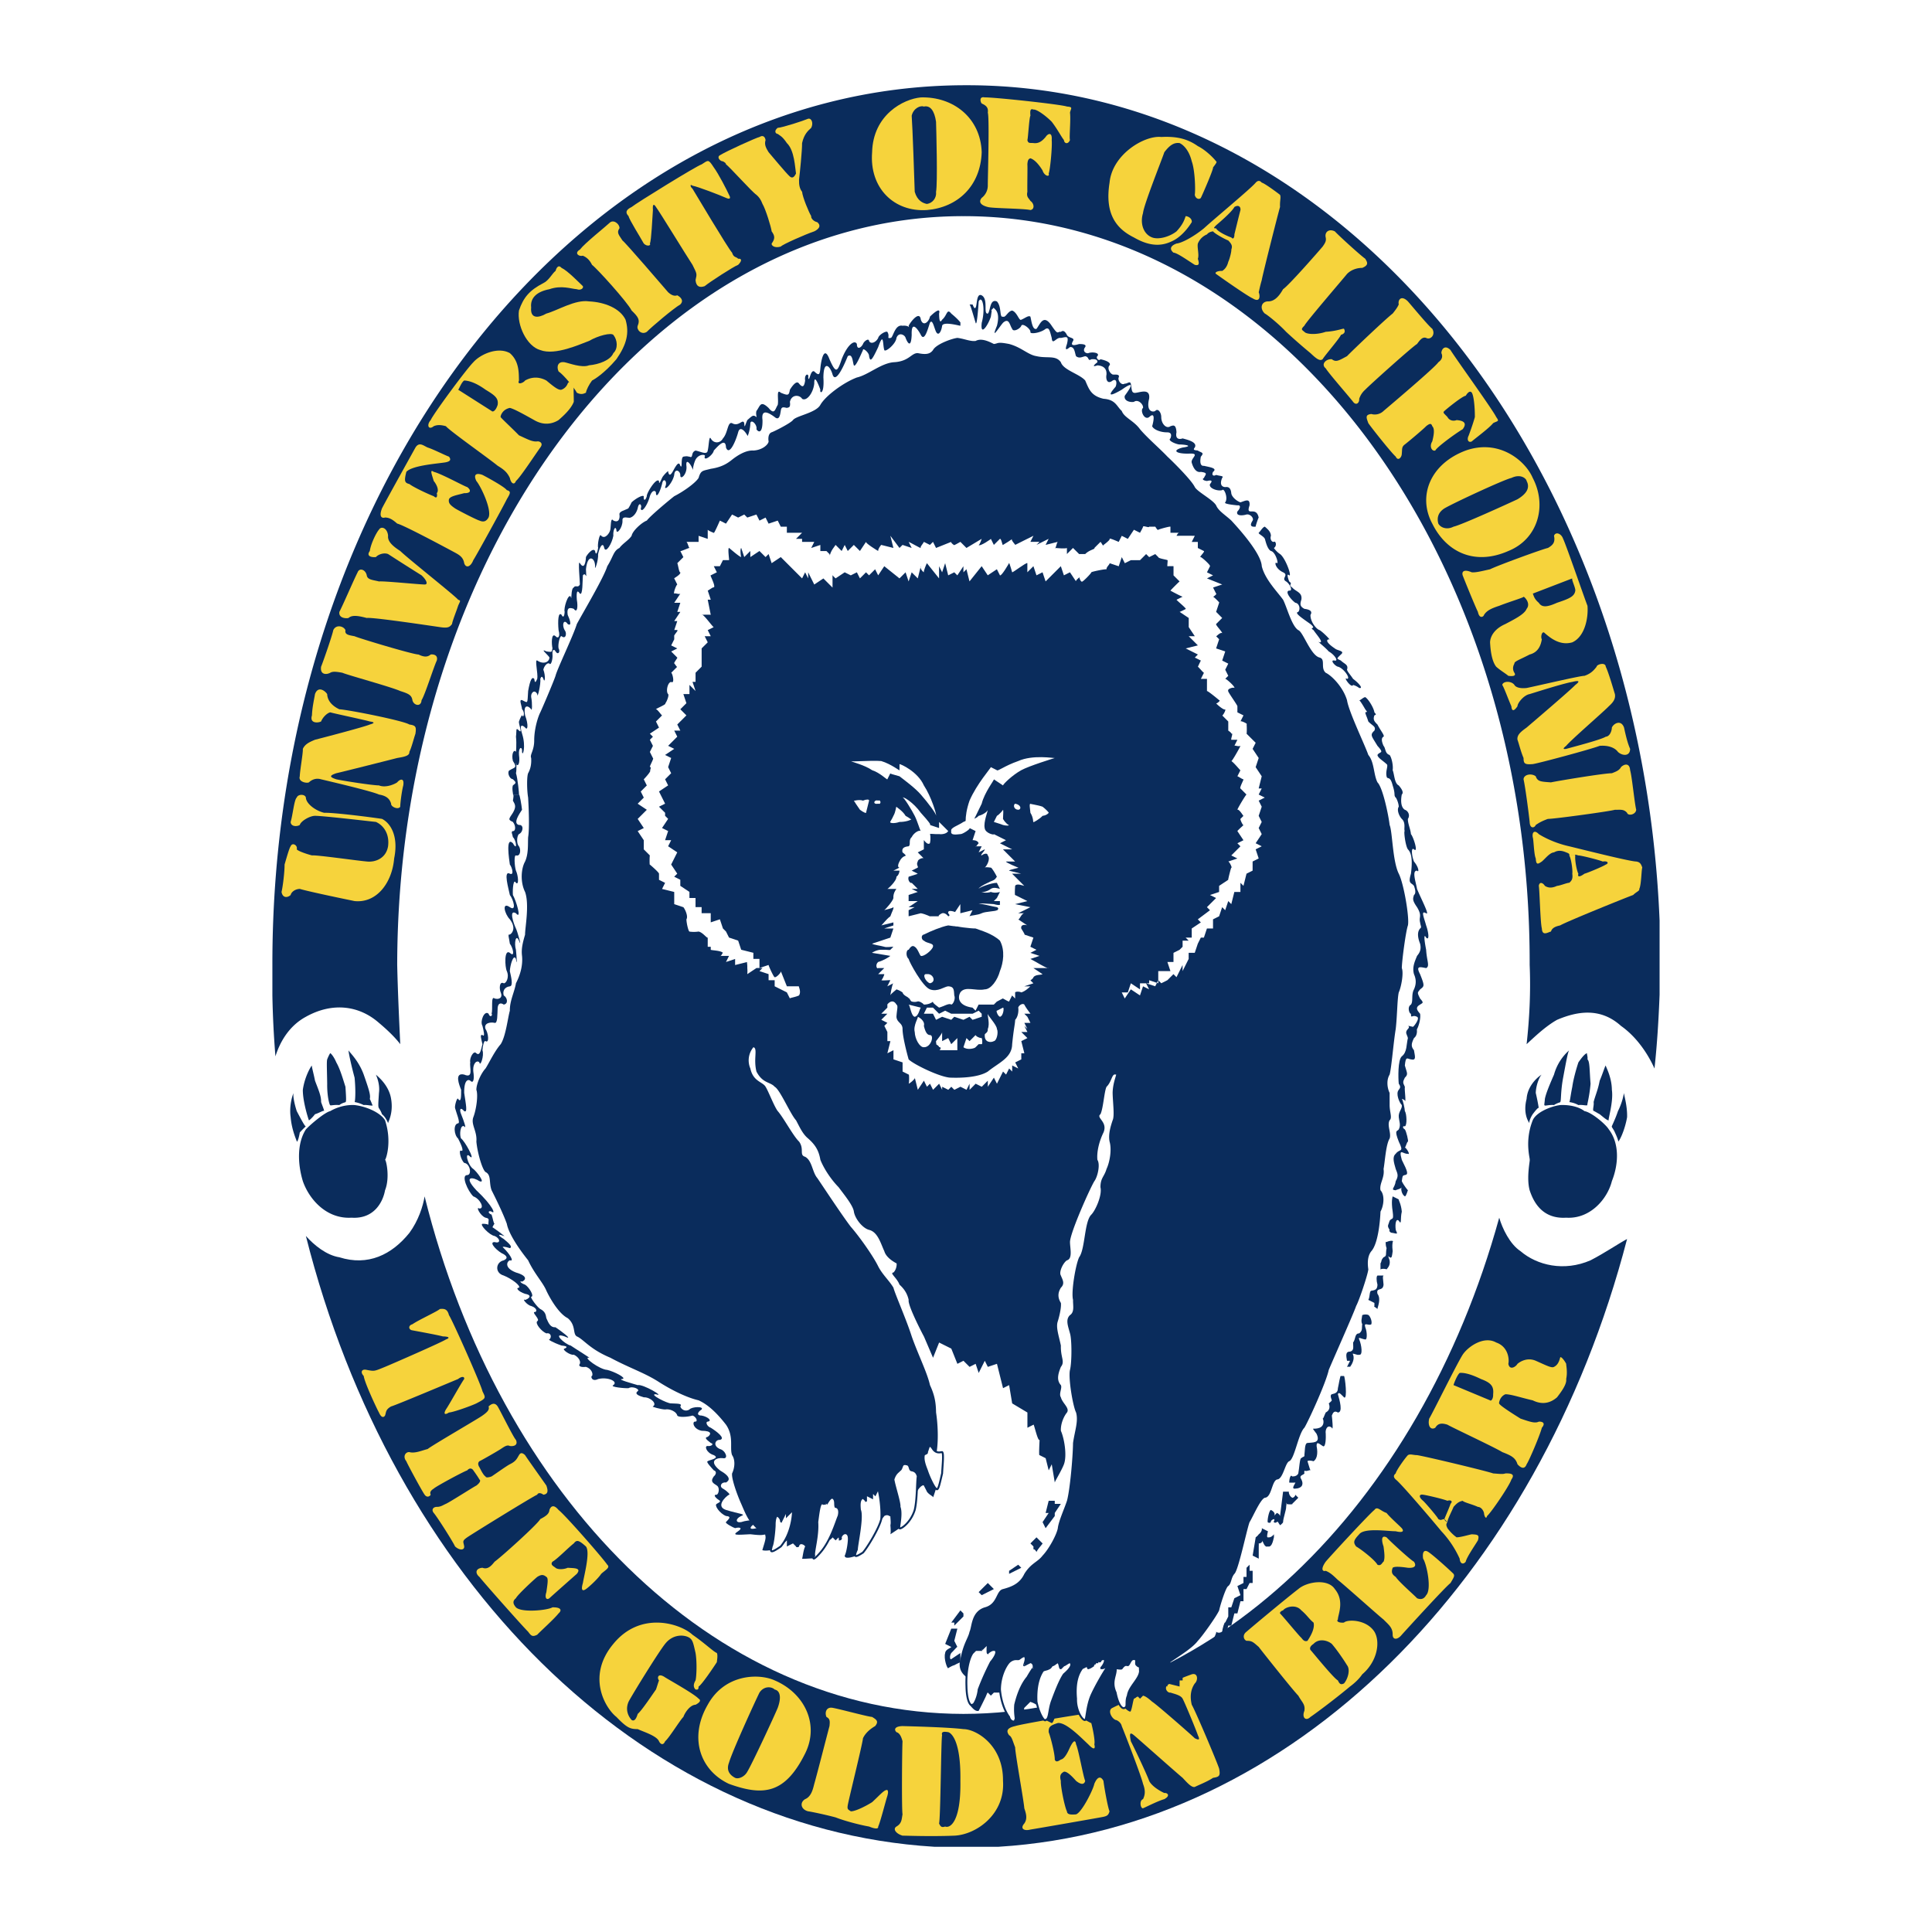
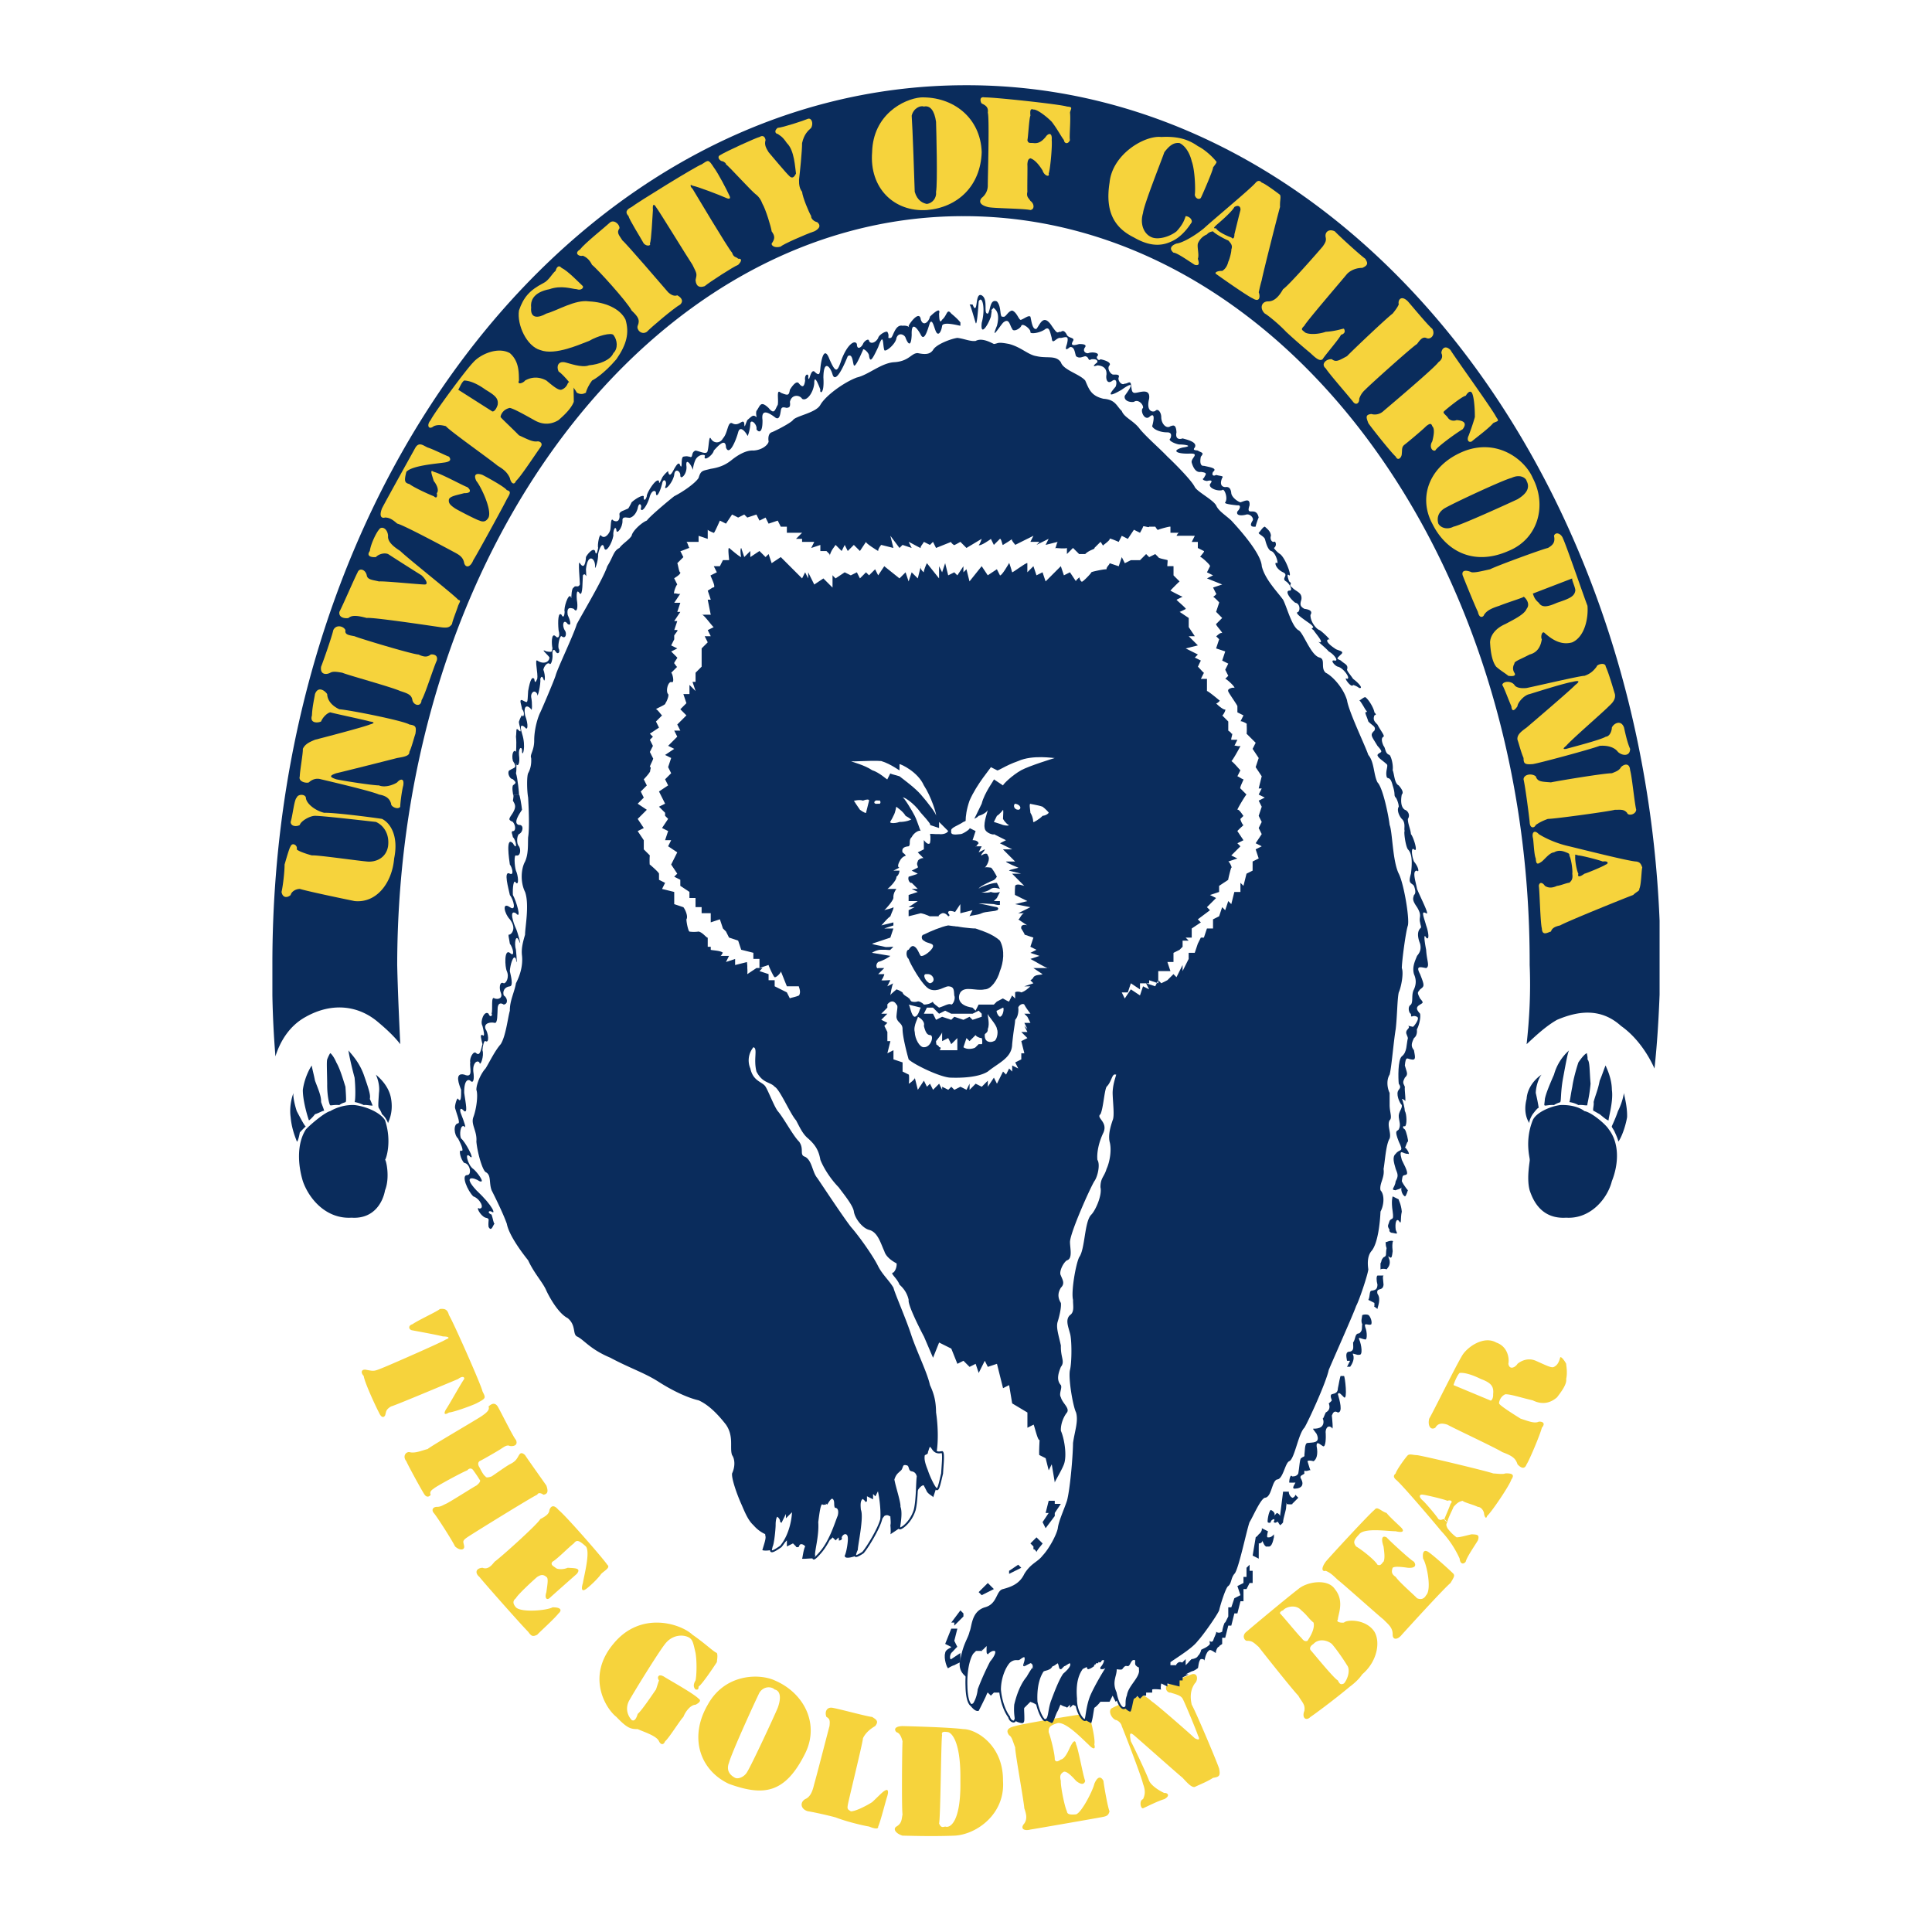
<svg xmlns="http://www.w3.org/2000/svg" width="2500" height="2500" viewBox="0 0 192.756 192.756">
  <g fill-rule="evenodd" clip-rule="evenodd">
    <path fill="#fff" d="M0 0h192.756v192.756H0V0z" />
-     <path d="M42.363 119.363c-.149.95-.619 2.429-1.519 3.644-1.766 2.191-4.138 3.331-6.985 2.432-1.294-.205-2.522-1.211-3.341-2.127 8.603 34.144 33.212 59.138 62.687 60.94h6.426c29.299-1.802 53.887-26.746 62.703-60.637-.943.509-2.195 1.376-3.645 2.126-2.648 1.152-5.334.501-6.986-.911-1.076-.71-1.82-2.288-2.125-3.341-7.943 28.809-28.826 49.478-53.457 49.508-25.038-.03-46.315-21.708-53.758-51.634z" fill="#0a2c5c" />
    <path d="M38.415 118.756c-.195 1.095-1.044 2.884-3.341 2.733-2.544.15-4.252-1.891-4.859-3.645-.532-1.759-.579-3.799.303-5.163.488-.529 1.917-1.72 2.429-1.823.627-.372 1.527-.656 2.43-.606 1.186.14 2.576.753 3.038 1.518.712 2.135.094 3.891 0 3.949.093-.059.521 1.744 0 3.037zM29.303 109.037c-.095.121 0 .88.304 1.821.455.861.834 1.573.911 1.52-.077.054-.314.291-.607.606-.087.54-.229.966-.304.912.076.054-.494-1.037-.608-2.43-.171-1.17.209-2.308.304-2.429zM30.821 111.77c0 .046-.618-1.805-.607-3.036.18-1.331.844-2.422.911-2.43-.067.008.17.814.304 1.518.341.909.625 1.525.607 2.127.114.348.303.775.304.91-.001-.135-.522.198-.911.305-.276.366-.608.651-.608.606zM32.947 110.252c-.038.093-.322-.762-.303-2.127-.02-1.388-.067-2.193 0-2.43.123-.333.313-.666.303-.606.01-.06.341.273.608.91.398.691.683 1.736.911 2.43.057.918.104 1.536 0 1.52.104.017-.323.063-.607.304-.571-.051-.95.092-.912-.001zM35.377 109.948c.047.017.142-.98 0-2.43-.428-1.587-.617-2.632-.607-2.734-.01.103.986.957 1.519 2.43.512 1.47.702 2.039.607 2.43.189.368.284.748.304.608-.02.14-.541-.05-.911 0-.485-.24-.865-.287-.912-.304zM37.808 110.555c-.105-.115-.059-.543 0-1.518.132-.923-.296-1.777-.304-1.823.008.046 1.29.947 1.518 2.43.246 1.46-.323 2.313-.304 2.431-.02-.117-.257-.639-.608-.911-.123-.393-.407-.725-.302-.609zM152.615 118.756c.363 1.095 1.215 2.884 3.645 2.733 2.41.15 4.119-1.891 4.557-3.645.701-1.759.748-3.799-.305-5.163-.316-.529-1.746-1.72-2.43-1.823-.457-.372-1.357-.656-2.43-.606-1.016.14-2.404.753-2.732 1.518-.846 2.135-.23 3.891-.305 3.949.074-.059-.351 1.744 0 3.037zM162.031 109.037c-.039.121-.135.88-.607 1.821-.285.861-.666 1.573-.607 1.52-.059.054.18.291.303.606.256.54.398.966.305.912.094.054.664-1.037.91-2.43.036-1.17-.343-2.308-.304-2.429zM160.512 111.77c-.133.046.484-1.805.305-3.036-.01-1.331-.676-2.422-.609-2.43-.066.008-.303.814-.607 1.518-.17.909-.455 1.525-.605 2.127.057.348-.135.775 0 .91-.135-.135.389.198.605.305.444.366.778.651.911.606zM158.385 110.252c-.094.093.191-.762.305-2.127-.113-1.388-.066-2.193-.305-2.43.049-.333-.143-.666 0-.606-.143-.06-.475.273-.91.91-.229.691-.514 1.736-.607 2.43-.189.918-.236 1.536-.305 1.52.068.017.494.063.912.304.435-.051.816.092.91-.001zM155.652 109.948c.123.017.029-.98.303-2.43.295-1.587.484-2.632.607-2.734a5.028 5.028 0 0 0-1.518 2.43c-.646 1.47-.836 2.039-.912 2.43-.02.368-.113.748 0 .608-.113.14.408-.05.912 0 .352-.24.731-.287.608-.304zM153.525 110.555c-.027-.115-.076-.543-.303-1.518.037-.923.465-1.777.607-1.823-.143.046-1.424.947-1.52 2.43-.379 1.46.191 2.313.305 2.431-.113-.117.123-.639.305-.911.294-.393.579-.725.606-.609z" fill="#0a2c5c" />
    <path d="M39.933 104.177c-.308-.412-.954-1.145-2.125-2.126-1.957-1.721-4.614-2.1-7.291-.606-1.77.96-2.632 2.655-3.037 3.947a96.41 96.41 0 0 1-.304-6.07V96.28C27.122 47.813 58.117 8.459 96.425 8.504c36.989-.043 67.245 36.934 69.153 83.347v7.381c-.096 2.479-.242 4.921-.51 7.375-.578-1.306-1.699-3.1-3.342-4.252-2.064-1.868-4.385-1.455-6.379-.607-1.17.66-2.25 1.708-3.037 2.43.285-2.569.42-5.23.305-7.896.115-41.288-25.191-74.738-56.494-74.716-31.127-.024-56.432 33.427-56.492 74.714.06 2.682.189 5.389.304 7.897z" fill="#0a2c5c" />
    <path d="M36.289 137.282c-.359-.372-.215-.734.303-.606.786.146.739.139 1.823-.304.844-.348 5.684-2.465 6.074-2.734.332-.111.453-.287-.304-.304-.655-.175-2.945-.583-3.037-.606-.379-.041-.462-.483 0-.608.568-.405 2.508-1.29 2.734-1.519.484-.058.76.028.91.607.367.545 3.252 7.05 3.341 7.593.329.685.414.681-.607 1.216-.563.269-2.325.891-2.734.91-.394.254-.576.182-.304-.303.34-.486 1.488-2.58 1.823-3.037.049-.257-.233-.296-.608 0-.253.098-6.251 2.631-6.682 2.733-.586.334-.478.588-.607.911-.136.215-.377.229-.606-.305-.219-.389-1.444-2.998-1.519-3.644zM53.905 151.558c.61-.313.885-.546.911-.91.142-.383.417-.586.91 0 .711.553 4.494 4.893 4.861 5.466.333.284-.214.541-.608.912-.316.483-1.223 1.316-1.519 1.517-.375.264-.506.066-.305-.605.135-.821.745-3.074.305-3.645-.732-.658-.926-.678-1.215-.305-.48.358-1.68 1.591-2.126 1.823-.257.321.145.466.304.606.222.199.837.17 1.214 0 .678.045 1.399.002.911.608-.345.304-2.415 2.131-2.733 2.43-.264.198-.5.011-.304-.608.108-.785.228-1.396 0-1.519-.333-.282-.56-.213-.912 0-.473.397-1.993 1.817-2.125 2.127-.394.31-.251.613 0 .91.555.548 3.113.308 3.645 0 .797-.019 1.001.255.606.607-.438.559-1.926 1.89-2.126 2.127-.473.226-.59.134-.91-.305-.615-.605-4.416-4.899-4.859-5.467-.435-.354-.408-.85.303-.911.547.212.902-.215 1.215-.606.577-.398 4.306-3.746 4.557-4.252zM73.342 177.375c.339.159.954-.116 1.215-.608.46-.74 2.703-5.56 3.038-6.378.384-1.051.236-1.71-.304-1.823-.31-.309-1.074-.372-1.518.305-.446.896-2.753 5.949-3.038 6.986-.308.788.097 1.254.607 1.518l-.607.606c-2.896-1.354-4.025-4.622-2.125-7.897 1.701-3.095 5.117-3.143 6.681-2.43 2.966 1.264 4.491 4.374 3.038 7.29-2.014 4.041-4.167 4.267-7.593 3.037l.606-.606zM80.632 180.716c-.718-.175-.882-.867-.304-1.215.608-.253.775-.975.911-1.52.24-.815 1.366-5.214 1.519-5.77.054-.506.053-.719-.304-.912-.198-.482.013-1.014.608-.911.806.145 3.462.876 3.949.911.406.258.704.426.303.912-.487.282-.972.688-1.215 1.215-.049.578-1.467 6.294-1.518 6.681-.073.42.034.419.303.608.368.021 1.321-.408 2.126-.911.801-.735 1.223-1.269 1.518-1.215.131.157.047.411 0 .606-.12.315-.703 2.631-.911 3.038.041.316-.449.191-.911 0-.643-.102-2.278-.497-3.34-.912-1.106-.296-2.528-.586-2.734-.605zM101.285 174.337c-.271-.693-.326-1.049-.607-1.215-.266-.368-.297-.709.607-.91.697-.227 6.377-1.175 6.986-1.215.488-.106.42.494.607.91.168.637.402 1.844.303 2.126.143.534-.096.541-.605 0-.584-.528-2.184-2.227-3.039-2.126-.805.252-.922.408-.91.911.207.533.627 2.202.607 2.733.123.358.457.093.607 0 .338-.056.637-.596.91-1.215.172-.344.514-.981.607-.304.246.509.717 3.23.912 3.645-.078.341-.359.444-.912 0-.484-.55-.943-.973-1.213-.911-.367.204-.428.434-.305.911-.035.546.377 2.584.607 3.038.02.317.354.355.91.304.586-.192 1.723-2.495 1.822-3.038.316-.762.658-.789.912-.304.086.7.438 2.664.607 3.038-.127.442-.268.494-.91.606-.734.137-6.385 1.122-6.986 1.215-.643.173-1.051-.108-.607-.606.344-.495.166-1.021 0-1.52-.037-.672-.935-5.601-.91-6.073zM114.041 180.411c-.252.045-.404-.77 0-.91.17-.365.285-.788 0-1.52-.176-.791-1.846-5.106-2.125-5.77-.07-.361-.467-.607-.607-.608-.441-.178-.83-1.005-.303-1.215.521-.271 2.201-1.011 2.732-1.215.281-.119.678.128 1.215.608.416.248 3.812 3.22 4.252 3.645.461.226.512.133.305-.305-.115-.375-1.258-3.156-1.52-3.645-.193-.35-.785-.463-1.215-.607-.309.071-.828-.608 0-.911.668-.368 1.441-.664 2.127-.911.627-.186.646.604.303.911-.359.516-.525 1.201-.303 2.125.371.623 2.559 5.792 2.732 6.379.129.699.037.819-.607.912-.537.364-1.311.661-1.822.91-.301.073-.699-.345-1.215-.91-.467-.373-4.234-3.724-4.859-4.253-.436-.357-.447-.12-.305.606.344.664 1.564 3.221 1.824 3.949.25.531 1.109 1.036 1.518 1.215.252-.052.676.233 0 .608-.662.191-1.723.74-2.127.912zM133.48 157.632c-.498-.476-.76-.724-1.215-.911-.305.101-.537-.15 0-.91.467-.56 4.371-4.79 4.859-5.163.289-.416.604.1 1.215.302.314.412 1.24 1.223 1.518 1.52.256.32.074.471-.605.304-.842-.004-3.146-.368-3.646.304-.594.626-.594.822-.303 1.216.52.291 1.875 1.351 2.127 1.821.375.169.475-.246.607-.303.164-.36.068-.969 0-1.519-.172-.484-.291-1.197.303-.912.402.444 2.441 2.305 2.732 2.431.266.399.105.653-.605.606-.717-.104-1.34-.155-1.52 0-.16.445-.066.663.305.911.326.507 1.9 1.864 2.125 2.127.447.192.732.019.91-.304.576-.57.062-3.088-.303-3.645-.105-.729.146-.961.607-.608.533.377 2.018 1.713 2.43 2.127.123.204.043.331-.303.911-.59.462-4.449 4.705-4.861 5.163-.41.514-.904.541-.91 0 .02-.726-.443-1.032-.91-1.519-.414-.313-4.144-3.657-4.557-3.949zM144.111 151.558c.057-.192.541-1.259.607-1.519.305-.315-.076-.404-.305-.304-.438-.187-2.197-.59-2.43-.607-.34-.07-.525.17 0 .607.244.216 1.447 1.623 1.518 1.822.315.176.267.032.61.001-.059.031.184.312.303.305-.211.246-.066.435 0 .606.223.3.512.626.912.911.459-.012 1.215-.259 1.518-.304.553.034.789.03.607.607-.279.474-1.117 1.671-1.215 2.127-.207.283-.557.265-.605-.304a9.99 9.99 0 0 0-1.824-2.734c-.844-1.026-4.01-4.753-4.555-5.164-.238-.225-.24-.414 0-.605.037-.287.969-1.581 1.215-1.823.223-.144.51-.005.91 0 .645.076 7.025 1.604 7.594 1.823.67.049 1.002.093 1.215 0 .355-.01 1.066-.021.605.605-.188.617-2.049 3.348-2.428 3.646-.086.373-.279.043-.305-.305-.08-.315-.32-.597-.607-.606-.57-.264-1.381-.442-1.52-.607-.336.076-.525.174-.91.607-.08.237-.637 1.288-.607 1.52l-.303-.305zM149.578 140.017c-.047.148-.039-.624.607-.911.553-.013 1.633.36 2.734.606 1.061.524 1.867.187 2.428-.303.334-.442 1.002-1.285.912-1.822.152-.728-.01-1.373 0-1.52-.205-.397-.568-.814-.607-.606-.125.497-.316.771-.607.911-.234.148-.77-.143-1.822-.608-.83-.354-1.527.061-1.822.304-.182.324-.793.676-.912 0 .105-.48-.02-1.712-1.213-2.125-1.223-.696-2.811.407-3.344 1.215-.6.938-3.037 5.907-3.34 6.378-.166.674.119 1.201.607.911.254-.422.59-.505 1.215-.305.354.227 4.826 2.317 5.467 2.734.945.36 1.322.582 1.52 1.215.377.421.729.503.91 0 .246-.346 1.332-2.901 1.52-3.645.451-.528-.051-.632-.305-.607-.381.186-.844.027-1.822-.304-.811-.505-2.173-1.37-2.126-1.518l-.912-.305-3.645-1.519c-.031.036.307-.943.609-1.215.318-.032.947.03 2.125.608 1.02.379 1.301.735 1.215 1.519.025.48-.223.718-.305.606l.913.306zM131.051 164.011c.521-.562 1.375-.373 1.822 0 .504.576 1.215 1.621 1.518 2.125.361.445.076 1.395-.303 1.823l.607.304c.385-.287.875-.709 1.215-1.215 1.5-1.273 1.832-3.22 1.215-4.253-.807-1.244-2.705-1.244-3.037-.91-.428.046-.807-.097-.607-.304-.01-.458.701-1.834-.305-3.039-.701-1.073-2.791-.74-3.645 0-1.139.873-4.555 3.721-5.164 4.253-.436.321-.293.796 0 .911.561-.02.701.167 1.217.608.197.272 3.473 4.401 3.947 4.859.379.682.713.871.607 1.519-.275.682.152 1.062.607.607.209-.128 2.201-1.577 3.949-3.037l-.607-.304c-.285.141-.428.093-.607-.305-.391-.171-2.572-2.877-2.734-3.036-.101-.19-.017-.395.305-.606l-.607-.305c-.271.102-.438-.068-.607-.303-.113-.05-1.871-2.185-2.127-2.431-.029-.039.02-.229.303-.303.191-.306 1.236-.687 1.824 0 .549.453.787.881 1.215 1.215.143.52-.219 1.254-.607 1.821l.606.306zM95.21 183.145c2.192-.097 5.088-2.137 4.86-5.467.037-3.599-2.715-5.165-3.949-5.163-1.519-.192-5.458-.286-6.075-.303-.711.017-.902.301-.607.606.275.074.465.359.607.91-.048.683-.095 6.806 0 7.291-.095.463-.048.89-.607 1.215-.39.244-.05.712.607.91.427 0 2.8.095 5.164.001l-.911-.91c-.359.12-.456.007-.608-.304.153-.543.199-8.516.304-8.809-.105-.372.181-.372.608-.304.141.027 1.28.502 1.215 4.859.065 4.089-1.026 4.754-1.519 4.557l.911.911zM65.75 167.654c-.224-.261-.096-.789.608-.304.436.274 2.904 1.65 3.34 2.127.322.188.038.426-.303.606-.514.01-1.036.721-1.214 1.216-.295.264-1.435 2.115-1.823 2.429-.181.445-.466.303-.608 0-.238-.551-1.52-.932-2.126-1.214-.722-.002-1.054-.097-2.125-1.215-1.111-.875-3.01-4.054-.304-7.289 2.704-3.315 6.691-2.033 7.897-.911 1.262.871 2.069 1.678 2.43 1.821.114.236.01.727 0 .912-.361.558-1.547 2.313-1.823 2.43-.01.358-.105.312-.303.303-.276-.277-.181-.607 0-.911.104-.457.151-1.832 0-2.733-.228-.997-.276-1.283-.608-1.518-.522-.335-1.661-.382-2.429.607-.656.813-3.265 5.038-3.645 5.771-.381.879.047 1.545.304 1.821.312.197.495-.235.607-.606.417-.336 1.604-2.139 1.823-2.432.159-.464.206-.655.302-.91zM40.54 145.786c-.383-.461-.085-.94.304-.91.561.159 1.272-.172 1.823-.305.398-.342 5.239-3.143 5.467-3.34.531-.372.722-.609.608-.911.114-.078.541-.553.911 0 .294.491 1.576 3.102 1.823 3.341.228.52-.2.662-.608.607-.257-.135-.508.032-.911.303-.342.227-2.003 1.176-2.125 1.215-.162.15-.162.342 0 .608.027.018.359.776.607.91.037.151.322.103.608 0 .284-.182 1.471-1.035 1.821-1.214.598-.296.692-.533.911-.911.066-.097.209-.382.608 0 .17.283 1.831 2.608 2.126 3.038.18.52.18.851-.304.91-.181-.153-.514-.248-.608 0-.38.131-6.596 3.975-6.984 4.252-.561.388-.371.435-.304.912.026.377-.448.425-.911 0-.296-.62-1.814-2.992-2.127-3.343-.257-.313-.067-.599.304-.606.388.008.625-.182.911-.304.379-.163 2.895-1.776 3.038-1.821.426-.336.426-.524.304-.609-.162-.294-.542-.816-.608-.91-.124-.191-.361-.286-.606 0-.514.188-3.218 1.659-3.342 1.822-.351.217-.399.406-.304.607-.095.178-.38.321-.607 0-.266-.366-1.768-3.143-1.825-3.341zM28.999 89.294c-.273.26-.789.359-.911-.303.122-.477.312-1.996.304-2.734.199-.686.482-1.682.606-1.822.161-.429.73-.097.608.303.123.169.929.454 1.519.607.455-.059 4.394.511 5.466.607.826.094 1.917-.286 2.127-1.518.17-1.331-.541-2.137-1.214-2.43-.845-.088-5.259-.609-6.075-.608-.514-.001-1.415.52-1.519.911-.275.179-.894.179-.912-.303.209-.657.351-2.223.608-2.43.123-.362.834-.362.911 0 .018.587.92 1.299 1.823 1.519.996-.03 4.697.444 5.77.607.826.407 1.68 1.688 1.215 3.949-.199 2.39-1.718 4.478-3.948 4.252-2.136-.438-4.793-1.008-5.466-1.215-.466.018-.846.303-.912.608zM39.933 80.486c-.19.34-.95.008-.911-.303-.133-.448-.418-.781-1.214-.912-.723-.343-5.231-1.388-5.772-1.519-.502-.153-.93.037-1.215.304-.19.112-1.092-.03-.911-.607.009-.562.341-2.365.304-2.734.227-.485.654-.675 1.215-.911.579-.145 4.943-1.283 5.466-1.519.522-.144.475-.239 0-.303-.379-.125-3.322-.743-3.949-.911-.322.074-.75.501-.911.911-.314.159-1.167.207-.911-.608.027-.799.218-1.605.304-2.126.293-.809.958-.382 1.215 0 .027.663.502 1.185 1.215 1.518.901.046 6.406 1.138 6.985 1.519.655.093.703.236.608.912-.19.558-.381 1.364-.608 1.822.038.397-.531.491-1.214.607-.646.169-5.534 1.403-6.075 1.519-.788.264-.598.406 0 .607.826.179 3.625.606 4.253.608.7.283 1.603-.144 1.821-.304.256-.315.73-.505.608.304-.161.616-.304 1.802-.303 2.126zM34.162 67.122c-.588-.109-.968-.153-1.215 0-.417.227-1.034.179-.911-.607.256-.638 1.11-3.106 1.215-3.645.275-.6 1.035-.41 1.215 0-.085.444.294.492.911.607.333.169 5.836 1.83 6.378 1.823.598.292.931.245 1.215 0 .284-.04.758.055.607.607-.323.682-1.178 3.435-1.519 3.949-.039.719-.797.529-.911 0-.077-.515-.41-.657-1.215-.912-.901-.409-5.267-1.595-5.77-1.822zM36.591 61.656c-.798-.209-1.452-.334-1.821 0-.105.045-1.007.093-.911-.607.378-.724 1.518-3.38 1.822-3.949.171-.477.788-.287.911.304.067.454.637.454 1.217.607.463-.059 4.212.321 4.555.303.323.018.274-.362-.304-.911a260.795 260.795 0 0 1-3.341-2.126c-.447-.173-1.016.064-1.214.303-.466.046-.988-.097-.608-.607.095-.723.664-1.862.913-2.126.226-.4.844-.163.91.607-.066.558.455 1.032 1.215 1.519.759.748 5.505 4.497 5.771 4.859.304.112.208.112 0 .608-.171.549-.551 1.45-.607 1.822-.229.292-.371.434-1.214.304-1.057-.152-6.752-1.007-7.294-.91zM39.629 52.24c-.476-.42-.789-.6-1.215-.607-.333.102-.618-.088-.304-.912.351-.695 3.151-5.725 3.342-6.074.378-.6.806-.173 1.214 0 .636.206 1.727.776 2.126.911.266.34.123.529-.607.607-.788.112-3.114.302-3.645.912-.228.909-.18 1.099.304 1.215.465.359 2.031 1.071 2.43 1.215.36.331.36-.097.304-.304.246-.268.009-.838-.304-1.215-.162-.572-.446-1.235 0-.911.691.15 3.113 1.479 3.342 1.518.435.34.341.625-.304.608-.779.207-1.396.302-1.52.607-.066.358.076.548.608.911.321.207 2.172 1.156 2.43 1.215.501.226.739-.011.911-.303.351-.752-.741-3.078-1.215-3.646-.285-.572-.095-.856.607-.607.437.226 2.192 1.175 2.43 1.519.428.131.379.273 0 .911-.284.596-3.038 5.626-3.341 6.074-.266.691-.74.833-.91.304-.115-.704-.637-.894-1.215-1.215-.466-.248-4.879-2.621-5.468-2.733zM49.956 41.61c-.058.017.085-.743.911-.912.409.086 1.404.643 2.43 1.215.967.567 1.821.377 2.429 0 .437-.382 1.243-1.094 1.52-1.822.008-.505-.039-1.169 0-1.519-.134-.22-.418-.694-.607-.303a1.03 1.03 0 0 1-.608.607c-.294.093-.769-.286-1.518-.911-.96-.515-1.718-.23-2.126 0-.163.244-.827.482-.608 0-.028-.657.066-1.891-.911-2.733-1.206-.676-2.961.13-3.645.911-.74.739-4.015 5.199-4.252 5.771-.428.473-.238 1.042.304.608.312-.135.659-.157 1.215 0 .332.434 4.366 3.281 5.163 3.948.627.377.958.662 1.215 1.215.124.586.455.729.608.303.416-.334 1.935-2.66 2.43-3.34.358-.459-.116-.648-.306-.608-.474.054-.902-.183-1.822-.607-.694-.715-1.88-1.806-1.822-1.823l-.91-.608-3.342-2.126c.067.046.304-.714.608-.911.359.007 1.071.15 2.125.911.939.568 1.318.853 1.214 1.519-.18.568-.466.758-.606.607l.911.608z" fill="#f6d33c" />
    <path d="M54.208 28.247c.543-.246.91-1 1.215-1.215.075-.259.264-.686.606-.304.607.282 1.747 1.469 2.125 1.822.095.216-.237.453-.606.304-.58-.04-1.529-.42-2.733 0-1.264.245-1.927.862-1.822 1.823-.105 1.126.701 1.079 1.519.607 1.081-.287 2.885-1.426 4.252-1.215 1.574.074 3.093.691 3.645 1.823.397 1.335.113 2.475-.911 3.948-1.253 1.469-2.251 2.039-2.43 2.126-.295.387-.58.957-.608 1.214-.258.122-.495.217-.911 0-.152-.353-1.292-1.776-1.823-2.125-.228-.505-.038-1.028.608-.912.398.074 1.727.596 2.43.304 1.006-.087 2.144-.515 2.43-1.215.475-.438.426-1.293 0-1.823-.238-.23-1.472.055-2.43.608-.845.301-3.36 1.487-4.859.91-1.349-.372-2.346-2.507-2.127-3.949.446-1.311 1.062-2.022 2.43-2.731zM59.068 26.424c-.256-.517-.554-.758-.913-.911-.405.115-.899-.258-.302-.607.489-.646 2.538-2.264 3.037-2.734.435-.285.972.284.912.608-.319.446-.024.691.303 1.214.318.228 4.062 4.592 4.556 5.164.312.282.617.421.911.304.339.184.688.52.304.911-.68.392-2.882 2.251-3.341 2.733-.525.353-1.063-.215-.911-.607.251-.59.047-.889-.607-1.519-.428-.851-3.467-4.202-3.949-4.556zM70.306 28.55c-.476.168-.855.074-.911-.607.151-.647.151-.6-.304-1.519-.589-.885-3.341-5.393-3.645-5.771-.172-.288-.362-.382-.304.303-.059.738-.152 3.063-.304 3.341.152.197-.275.339-.607 0-.333-.61-1.472-2.413-1.519-2.733-.333-.344-.286-.629.304-.911.455-.382 6.508-4.121 6.985-4.253.684-.448.668-.532 1.215.304.465.625 1.319 2.285 1.519 2.734.179.311.132.5-.304.303-.608-.277-2.839-1.131-3.34-1.215-.257-.201-.257.083 0 .304.218.349 3.54 5.949 3.948 6.378.161.52.398.377.607.607.361-.04.408.198 0 .608-.446.16-2.867 1.726-3.34 2.127zM77.899 24.601c-.626.183-.95-.106-.911-.303.341-.467.341-.752 0-1.215-.039-.391-.608-2.243-.912-2.734-.17-.458-.36-.695-.606-.911-.419-.259-2.744-2.869-3.038-3.038.009-.116-.133-.21-.304-.303-.304-.002-.637-.429-.303-.607.615-.392 3.653-1.768 3.948-1.822.37-.23.559.006.607.303-.143.463.047.795.304 1.214.217.245 1.783 2.144 2.125 2.43.228.188.418.093.608-.304-.096-.553-.143-2.308-.912-3.037-.465-.695-.702-.743-.911-.912-.266-.021-.361-.353 0-.607.493-.031 2.533-.695 3.038-.911.35-.069.54.454.303.911-.332.302-.712.634-.911 1.519.009.729-.229 3.054-.304 3.645-.018.548.075.928.304 1.215.057.567.673 2.038.911 2.43-.046.178.19.51.608.607.341.283.294.615-.304.912-.825.273-3.198 1.316-3.34 1.518zM92.477 20.349c.56-.078.987-.6.912-1.214.169-.809.027-6.125 0-6.986-.162-1.131-.59-1.654-1.215-1.519-.324-.135-1.036.15-1.215.912.084 1.042.274 6.594.303 7.593.256.899.825 1.136 1.215 1.214v.607c-3.284.216-5.752-2.204-5.466-5.771.094-3.741 3.131-5.308 4.859-5.467 3.207-.094 5.96 2.01 6.075 5.467-.115 3.377-2.394 5.513-5.468 5.771v-.607z" fill="#f6d33c" />
    <path d="M98.553 20.653c-.564-.141-1.008-.429-.607-.912a1.55 1.55 0 0 0 .607-1.215c-.01-.628.18-6.704 0-7.289.086-.553-.248-.743-.607-.912-.115-.116-.305-.732.303-.607.816-.031 7.508.681 8.201.911.635.055.398.15.303.608.096.681-.096 2.531 0 2.733-.189.463-.568.368-.605 0-.248-.297-.627-1.056-1.217-1.822-.551-.562-1.5-1.274-1.822-1.215-.342-.154-.342.178-.303.607-.133.234-.229 2.228-.303 2.43.074.368.264.273.605.304.514.064.844-.173 1.215-.607.199-.326.674-.562.607.303.066.748-.17 3.073-.303 3.341.133.397-.438.254-.609-.304-.303-.486-.729-1.055-1.213-1.215-.182.065-.275.16-.303.607.027.312-.021 2.114 0 2.734-.115.519.121.615.303.911.389.273.436.842 0 .911-.703-.162-3.787-.162-4.252-.302zM118.295 21.564c.314.021.654.272.607.607-.049.046-.713 1.232-1.822 1.822-.883.454-2.07.786-3.949-.303-1.824-.904-2.914-2.422-2.43-5.468.275-2.84 3.502-4.738 5.162-4.555 1.662-.088 2.705.244 3.646.911.768.377 1.574 1.184 1.822 1.519.133.045-.059.283-.305.607.057.149-.986 2.57-1.215 3.037-.152.197-.531.103-.607-.303.076-.449.027-2.442-.303-3.341-.238-.999-.76-1.616-1.215-1.822-.59-.079-1.016.254-1.52.911-.256.767-2.061 5.275-2.127 6.075-.312 1.003.02 2.095.912 2.43.625.235 1.719-.05 2.43-.607.715-.772.808-1.247.914-1.52zM121.332 22.779c.115.315 1.176.814 1.518.911.229.282.322-.097.305-.304.113-.457.541-2.213.607-2.43.027-.353-.209-.543-.607-.303-.268.52-1.689 1.706-1.822 1.822-.249.263-.296.311-.001.304l-.305.304c-.322.036-.512.178-.607.303-.379.16-.713.445-.91.912-.086.387.15 1.146 0 1.518.15.482.15.719-.305.608-.588-.363-1.775-1.217-2.125-1.215-.385-.317-.361-.667.303-.911.475-.04 1.613-.61 2.734-1.519.967-.895 4.734-4.011 5.164-4.557.217-.23.406-.23.605 0 .275.055 1.557 1.004 1.822 1.216.115.263-.029.548 0 1.215-.123.378-1.736 6.736-1.822 7.289-.199.682-.246 1.013-.303 1.215.15.368.15 1.08-.607.607-.475-.191-3.18-2.09-3.645-2.43-.201-.135.133-.325.607-.303.189-.116.475-.354.607-.912.15-.297.34-1.103.303-1.215.133-.363.037-.553-.303-.912-.324-.116-1.367-.685-1.52-.911l.307-.302zM126.191 31.283c-.527-.495-.361-1.188.303-1.215.664.026 1.139-.543 1.518-1.215.57-.372 3.561-3.789 3.949-4.252.275-.391.371-.581.305-.911-.123-.524.305-.904.91-.607.531.558 2.574 2.409 3.037 2.733.199.34.391.625-.303.912-.447-.002-1.062.14-1.52.607-.303.387-4.146 4.848-4.252 5.163-.369.35-.275.396 0 .607.199.264 1.244.311 2.127 0 1.111-.068 1.727-.354 1.822-.304.189.33 0 .521-.305.607-.076.292-1.641 2.096-1.822 2.43-.293.235-.674-.097-1.215-.607a57.752 57.752 0 0 1-2.43-2.126c-.776-.828-1.915-1.729-2.124-1.822zM138.947 31.283c.242-.303.477-.605.607-.911-.107-.459.252-.961.912-.304.359.407 2.023 2.42 2.43 2.733.367.604-.189 1.153-.609.911-.359-.121-.596.179-.91.608-.424.233-4.705 4.071-5.164 4.555-.377.34-.51.648-.607.911.045.372-.283.728-.607.304-.482-.624-2.389-2.786-2.732-3.341-.514-.41.043-.96.607-.911.428.332.723.122 1.518-.304.659-.685 3.944-3.797 4.555-4.251zM136.518 42.217c-.182-.513-.357-.846.303-.911.412.122.889.013 1.217-.305.52-.444 5.164-4.363 5.465-4.859.482-.335.402-.709.305-.911-.008-.342.324-.896.912-.304.293.531 4.236 5.984 4.557 6.683.355.479.127.367-.305.607-.416.521-1.92 1.617-2.127 1.823-.35.168-.533-.178-.303-.607.074-.226.385-1.016.605-1.822.006-.93-.1-2.111-.303-2.431-.17-.238-.416-.016-.607.304-.367.053-1.912 1.315-2.125 1.518-.211.178-.014.255.303.608.184.346.582.434.912.303.615.047 1.109.242.605.912-.695.408-2.584 1.786-2.732 2.125-.346.104-.621-.414-.303-.911.141-.555.279-1.252 0-1.519-.094-.291-.229-.299-.609 0-.184.208-1.559 1.379-2.125 1.822-.344.248-.254.487-.305.912.008.381-.385.796-.605.303-.472-.417-2.439-2.901-2.735-3.34zM143.502 52.24c.25.442.898.631 1.52.304.727-.141 5.564-2.347 6.379-2.733.945-.566 1.26-1.163.91-1.823-.021-.214-.561-.758-1.52-.303-.738.162-5.775 2.503-6.68 3.037-.734.469-.728 1.087-.609 1.518h-.605c-1.475-2.746-.209-5.962 3.34-7.29 3.326-1.175 5.955 1.01 6.684 2.734 1.43 2.721.568 6.077-2.432 7.289-3.291 1.455-6.148.19-7.592-2.733h.605zM152.92 59.226c.074.04.068.477.605.911.314.503.854.433 1.822 0 1.312-.433 1.74-.652 1.822-1.214.023-.297-.395-1.098-.303-1.215l-3.946 1.518-.914.303c.145.051-1.381.499-2.428.912-.809.264-1.246.48-1.52.911-.027.169-.453.451-.607-.303-.295-.596-1.34-3.169-1.52-3.645-.121-.426.186-.618.912-.304.426.024.85-.087 1.822-.303.695-.359 5.334-2.052 5.771-2.126.555-.317.734-.614.607-1.215.145-.426.721-.257.91.304.291.58 2.09 5.812 2.43 6.682.098 1.167-.24 3.069-1.518 3.645-1.215.353-2.174-.428-2.734-.912-.268-.322-.451.359-.303.607-.084.49-.281 1.277-1.215 1.519-.977.512-1.559.686-1.52.912-.207.351-.148.681 0 .91.234.383-.318.347-.607.305-.23-.205-.805-.544-1.213-.912-.443-.569-.568-1.638-.609-2.43.012-.499.344-1.31 1.52-1.822.895-.476 1.92-.977 2.125-1.519.43-.52-.16-1.164-.305-1.215l.916-.304zM149.881 68.337c.07-.393.898-.431 1.215 0 .105.208.508.38 1.215.304.863-.17 5.371-1.23 5.771-1.214.66-.223.959-.582 1.215-.912.002-.221.873-.492.91 0 .297.612.799 2.376.912 2.733.094.493-.205.852-.607 1.215-.451.482-3.861 3.437-4.252 3.949-.377.29-.293.354 0 .303.557-.157 3.469-.906 3.947-1.214.414-.027.607-.599.609-.911.172-.408.916-.829 1.215 0 .162.743.348 1.551.607 2.125-.012.785-.795.696-1.215.304-.299-.418-.955-.676-1.824-.607-.746.305-6.166 1.764-6.68 1.822-.803.062-.908-.044-.914-.607-.285-.669-.473-1.477-.605-1.822-.074-.504.395-.842.91-1.215.549-.47 4.387-3.741 4.859-4.252.551-.417.316-.46-.303-.303-.826.132-3.525.989-4.252 1.214-.59.108-1.211.89-1.215 1.215-.211.311-.551.691-.609 0-.317-.713-.714-1.839-.909-2.127zM160.816 77.146c.371-.149.736-.268.91-.608.271-.281.854-.494.912.304.188.654.436 3.254.607 3.949-.045.499-.814.642-.912.303-.344-.399-.709-.285-1.215-.303-.475.154-6.172.93-6.682.911-.645.233-.928.414-1.215.607-.113.303-.584.413-.607-.303-.059-.603-.424-3.461-.609-4.253.018-.489.789-.631 1.217-.303.178.543.539.534 1.518.607.852-.179 5.317-.913 6.076-.911zM157.17 85.346c-.074.41.148 1.56.305 1.823-.125.42.236.273.607 0 .221-.043 1.891-.736 2.125-.911.281-.084.295-.388-.303-.304-.408-.172-2.207-.619-2.43-.607-.308-.095-.372-.106-.304-.001h-.607c.074-.176-.154-.245-.303-.304-.361-.156-.787-.256-1.215 0-.43.02-.902.659-1.215.911-.377.253-.568.393-.607-.303-.193-.427-.207-1.889-.303-2.126-.082-.541.213-.729.605-.304.51.325 1.641.908 3.037 1.215 1.293.312 6.033 1.511 6.684 1.518.357.056.469.209.605.607-.086.153-.094 1.747-.303 2.126.051.208-.264.261-.607.607-.555.194-6.639 2.649-7.289 3.037-.514.111-.809.269-.912.607-.301.075-.875.496-.91-.303-.158-.59-.225-3.894-.305-4.252.07-.458.42-.303.607 0 .281.178.641.268 1.215 0 .283-.008 1.047-.331 1.215-.304.27-.23.367-.419.305-.911.053-.325-.104-1.504-.305-1.823h.608v.002z" fill="#f6d33c" />
    <path d="M116.775 165.833c.986-.676 2.221-1.435 2.734-2.127.436-.447 1.859-2.441 2.125-3.036.113-.543.684-2.347.912-2.43.34-.297.246-.771.607-1.215.398-.315 1.252-4.491 1.518-5.163.305-.468 1.062-2.271 1.52-2.431.684-.03.684-1.644 1.215-1.823.605-.011.797-1.624 1.215-1.822.531-.182.91-2.743 1.518-3.34.342-.543 2.145-4.435 2.432-5.771.473-1.132 2.467-5.593 2.732-6.379.303-.542 1.158-3.104 1.215-3.645-.057-.41-.152-1.264.303-1.822.684-.77.875-3.049.912-3.948.342-.618.436-1.662 0-2.126-.133-.676.436-1.246.305-2.126.131-.638.227-2.441.605-3.037.191-.543-.283-1.303 0-1.823.285-.239 0-.808 0-1.518v-1.215c-.189-.354-.379-1.207 0-1.823.191-.714.381-3.181.609-4.555.15-1.284.15-2.992.303-3.646.229-.485.512-1.909.303-2.429.02-.809.4-3.656.609-4.252.17-.732-.4-4.149-.912-5.163-.627-1.264-.627-4.207-.912-4.86-.094-.866-.664-3.713-1.213-4.252-.4-.79-.305-2.023-.912-2.733-.342-.999-1.955-4.321-2.127-5.467-.398-1.322-1.537-2.46-2.125-2.734-.551-.485.018-1.34-.607-1.518-.893-.201-1.652-2.574-2.127-2.733-.664-.41-1.139-2.309-1.52-3.038-.568-.79-1.803-2.023-2.125-3.341-.057-1.34-2.523-3.998-3.037-4.556-.627-.581-1.291-.96-1.518-1.519-.344-.581-1.861-1.341-2.127-1.823-.305-.656-2.107-2.46-2.732-3.037-.703-.752-2.031-1.891-2.734-2.733-.627-.866-1.576-1.15-1.822-1.823-.514-.467-.609-1.131-1.822-1.215-1.254-.296-1.443-.96-1.822-1.822-.57-.657-2.184-1.037-2.43-1.823-.514-.733-1.367-.354-2.43-.607-.836-.125-1.5-.885-2.734-1.214-1.234-.239-1.045-.05-1.52 0-.475-.239-1.234-.62-1.822-.303-.549.064-1.119-.221-1.821-.305-.626.083-2.146.653-2.429 1.215-.286.387-.666.482-1.52.304-.665-.012-.855.842-2.429.911-1.273.121-2.507 1.261-3.645 1.52-1.33.5-3.133 1.829-3.645 2.732-.438.805-2.431 1.09-2.733 1.519-.267.33-1.975 1.185-2.126 1.215-.419.159-.324.824-.304.912-.02.292-.589.861-1.519.911-.779-.049-1.633.521-2.126.911-.456.368-1.025.748-2.126.911-.797.217-.987.122-1.215.912-.343.539-1.576 1.393-2.43 1.822-.665.52-2.468 2.038-2.733 2.43-.494.179-1.442 1.032-1.518 1.519-.305.463-.874.748-1.215 1.215-.608.292-.608.862-1.215 1.822-.342 1.128-2.431 4.64-3.038 5.771-.343 1.146-1.956 4.468-2.125 5.164-.21.634-1.348 3.292-1.519 3.645-.21.406-.59 1.545-.608 2.733.018 1.089-.457 1.469-.303 1.822.037.596-.058 1.07-.304 1.519-.134.311-.134 1.64 0 2.43.056.919.15 3.102 0 3.949-.038.672.056 1.621-.304 2.429-.399.71-.495 2.039 0 3.038.454 1.279-.02 3.652 0 4.251-.209.729-.399 1.394-.304 2.126.095.976-.191 1.925-.607 2.733-.153.899-.628 1.754-.608 2.733-.208.729-.399 2.532-.911 3.341-.626.71-1.196 1.943-1.518 2.43-.438.463-.913 1.508-.911 2.127.189.52-.001 1.943-.304 2.733-.266.728.398 1.393.304 2.43.094 1.052.568 2.76.911 3.036.606.293.322 1.053.608 1.823.284.559 1.138 2.267 1.518 3.341.19 1.014 1.233 2.531 2.127 3.645.625 1.355 1.479 2.209 1.822 3.037.417.881 1.271 2.305 2.126 2.734.853.709.474 1.564.911 1.821.702.312 1.272 1.261 3.341 2.127 1.916 1.032 3.436 1.507 4.859 2.43 1.233.786 2.752 1.545 3.948 1.821 1.081.483 2.03 1.526 2.733 2.43.816 1.186.341 2.325.608 3.038.303.425.303 1.185 0 1.823-.076.5.493 2.114.911 3.036.341.786.673 1.64 1.215 2.126.304.359.742.717 1.215.911-.107-.112 0 .122 0 .304 0 .292-.19.815-.304 1.216-.17.168.873.121.912 0l.303-.608.608.305.607-.608v.608l.608-.305.304.305c-.048.045.189.141.303 0 .075-.43.55-.146.608 0-.187.37-.247 1.09-.304 1.215.057.063 1.148-.078 1.215 0l1.519-2.127c-.067.008.122.292 0 .304.122-.106.455-.391.304-.304l.304.304.303-.304c-.028.008.067.246 0 .304.161.037.398-.058.304-.304.188-.42.568-.42.608 0 .056.341-.133 1.527-.304 1.822-.02.463 1.071.036 1.215 0l1.215-2.126c.065.026 1.347-1.586 1.519-1.822.397-.239.587.141.607 0-.02.141.075.662 0 .911.075.892-.02.938 0 .911l.911-.607c-.028.112 1.158-1.881 1.519-3.037.209-.932.825-1.358.912-1.214-.087-.145.15.282.303.606.228.34.702.481.608.607l.304-.911-.304-2.43c.568-1.056.568-3.429.304-5.164-.015-.922-.115-1.681-.608-2.733-.266-1.226-1.215-3.124-1.821-4.859-.533-1.681-1.672-4.244-1.823-4.859-.418-.713-1.083-1.282-1.519-2.126-.513-1.055-1.937-3.049-2.733-3.948-.911-1.188-3.095-4.51-3.341-4.859-.513-.6-.513-1.739-1.215-2.127-.626-.182-.058-.752-.608-1.518-.588-.562-1.537-2.366-2.125-3.038-.361-.467-.931-1.986-1.215-2.43-.285-.506-1.235-.506-1.519-1.822a2.05 2.05 0 0 1 .304-2.126c.455.121-.02 1.165.304 2.43.625 1.204 1.385 1.013 1.821 1.519.513.255 1.556 2.723 2.127 3.341.378.711.664 1.374 1.215 1.823.777.69 1.062 1.261 1.215 2.126.417 1.032 1.177 2.077 1.822 2.733.493.672 1.442 1.812 1.519 2.43.113.711.873 1.659 1.519 1.822.873.217 1.157 1.356 1.519 2.126.208.748 1.252 1.223 1.214 1.215.038.008.038.577-.303.911-.418.045.341.52.606 1.215.493.444.778.919.912 1.519-.133.54 1.575 3.767 1.52 3.645l.911 2.127.606-1.519 1.215.606.608 1.519.607-.304.608.608.606-.305.305.911.607-1.215.305.608.91-.305.607 2.43.607-.304.305 1.823 1.52.91v1.52l.605-.305c.039-.144.418 1.66.607 1.52 0 .141-.094 1.659 0 1.519l.607.304.305 1.215.303-.607.305 1.822c0-.125.664-1.169.912-1.822.322-.865.037-2.573-.305-3.341-.039-.752.342-1.512.607-1.823.303-.447-.455-.922-.607-1.518-.229-.354.152-.923 0-1.216-.418-.466-.322-1.036 0-1.821.436-.543-.039-.922 0-2.126-.229-1.075-.514-1.834-.305-2.43.17-.544.361-1.397.305-1.823-.322-.523-.322-.998 0-1.519.436-.429.152-.809 0-1.215-.229-.353.246-1.302.607-1.519.588-.163.303-1.207.303-1.822 0-.903 1.994-5.364 2.43-6.074.322-.429.609-1.663.305-2.126-.076-.677.113-1.72.607-2.734.455-1.074-.779-1.454-.303-1.821.283-.581.379-2.291.605-2.734.531-.506.531-1.359.912-1.215.189-.145-.285.709-.303 1.823.018.975.209 2.304 0 2.732-.172.521-.457 1.374-.305 2.127.227.766.037 2.001-.305 2.733-.227.786-.605.88-.605 1.822.188.768-.477 2.286-.912 2.733-.703.69-.607 3.442-1.215 4.253-.342.709-.816 3.461-.607 4.251-.02.54.17 1.204-.305 1.519-.475.445-.189 1.109 0 1.823.191.614.191 2.894 0 3.645-.189.767.285 3.613.607 4.251.246.881-.133 1.83-.303 3.038-.02 1.45-.305 4.678-.607 5.771-.266.806-.836 2.039-.912 2.733-.113.634-.873 2.058-1.52 2.733-.492.654-1.156.748-1.82 1.823-.475 1.013-1.33 1.298-2.127 1.517-.721.162-.531 1.49-1.822 1.823-1.368.426-1.273 1.944-1.518 2.43-.134.654-.608 1.129-.911 2.734-.294 1.077.294 1.743 1.214 2.125l-.303 2.43c.15.151.532.721.911.608.096-.173.379-.742.607-1.215.152-.287.246-.619.305-.607l.305.304.301-.304h.912l1.215 2.733c-.037.15.484.293.607.304.352.084.305-.344.305-.607 0-.4-.049-.875 0-.911l.607-.606c-.133.025.104-.021.607.302.352.341.871 1.147.91 1.216v.304c.104.056.674.34.607.304.162.036.398-.913.607-1.215.17-.362.266-.694.305-.608.246.198.627.198.607.305l.303-.305v.305l.305-.305.607.305.607 1.215c-.049-.04.623.343.607.304.15-.438.199-1.008.303-1.519.371-.249.656-.676.609-.606h.911l.305-.608.303.608.303-.305.305.606c.104.151.863.91.91.608.143-.362.191-.885.305-1.215.17-.05.408-.287.305-.304l.303.304.303-.304h.305v-.304h.607v-.305c.15-.086.91.009.91 0-.094.009-.047-.466 0-.606l.609.304v-.304l1.215.304v-.608h.303v-.304l.607-.303h-.303l.607-.304v-1.215l-.607.606v-.606l-.305.304c.01.083-.275-.059-.303 0-.066-.059-.447.273-.305.303h-.607v-.305h-.002z" fill="#0a2c5c" />
    <path d="M95.819 164.921l-.912.608c-.114.103-.209-.277 0-.608.17-.144.598-.666.608-.606l-.304-.608.304-1.215h-.608l-.607 1.52.607.304c.028.084-.588.226-.607.606-.172.568.208 1.564.304 1.519-.097.046.331-.238.606-.304.39-.22.579-.267.608-.303v-.913h.001zM94.907 161.885l.912-1.215.303.303v.303l-.912.912v-.303h-.303zM97.641 158.847l.912-.91.304.303h-.304.304l.301.302-1.213.609-.304-.304zM100.678 156.721l.91-.608.305.304-1.215.608v-.304zM102.805 153.987l.607-.607.303.304v.304-.304l.303.304c.078-.029-.682.776-.605.911.018-.135-.266-.419-.305-.303v-.304l-.303-.305zM104.018 151.862l.609-.913h-.305l.305-1.214h.607v.304h.608l-.608.91v.305l-.912 1.215-.304-.607zM124.367 156.417l.305-.304v.607h.305v1.216h-.305l-.305.605h-.303v1.216h-.303l-.305 1.215h-.303l-.305 1.216h-.303l-.305 1.215h-.303v.607c0 .055-.381.197-.305.304-.17-.106-.408.605-.303.606-.105-.001-.295-.238-.607-.303-.447.159-.543 1.108-.607 1.215.064-.106.113-.344-.305-.304-.246.149-.246.909-.303.91-.039-.001-.324.283-.607.305-.191.074-.285-.922-.305-.911l.305-.304c.143.007.568-.135.607-.304.246-.211.389-.686.303-.607.086-.078.703-.268.912-.607-.02-.04-.068-.324 0-.305-.068-.02.123.218.303 0 .104-.353.389-.826.305-.911.084.085.322.18.607 0 0-.201.236-1.055.303-.91l.305-.608v-.911h.303l.305-.91.607-.304-.305-.911.607-.304v-.608h.303v-.911h.002zM124.977 155.202l.305-1.822c-.115.055.121-.04.303-.304.293-.211.342-.495.303-.607l.607.304c.049-.097-.189.662 0 .607.285.055.521-.182.607-.304v.304c-.037.008-.133 1.053-.607.912-.379.141-.475-.571-.607-.608.133.037-.01.321-.303.304.008.018.008.208 0 .305v1.215l-.608-.306zM126.494 151.862c-.094.007.096-1.18.305-1.215.455.226.406.51.303.606.104-.097.295-.334.305-.305.18.065.273.208.303.305l.303-2.43h.609c-.086-.087-.039.435.305.607.131.018.322-.173.303-.304l.303.304-.605.607c.131.074-.438.074-.609 0 .076-.306.029.074 0 .304.029.245-.305 1.147-.305 1.52 0 .103-.379.386-.303.303-.17-.2-.219-.438-.303-.303.084-.135-.152.197-.305 0-.133.007.152-.184 0-.305-.418.121-.322.454-.303.305-.116.151-.4.008-.306.001zM128.621 147.913c.008-.268.104-.885.305-.608.273.01.51-.086.605-.302.096-.449.143-1.588.305-1.52.123-.163.361-.115.303-.304.059-.382.01-1.188.305-1.215.465-.068 1.365.074.91-.911-.588-.818-.398-.344.305-.607.531-.211.389-.827.303-.911.086-.011.133-.248.305-.608.398-.21.445-.543.305-.91.141-.106.332-.296.303-.305.029.009-.256-.514 0-.606.408-.097.598-.191.607-.608.086-.344.227-1.34.303-1.215h.305c.094.018.379 2.438 0 2.127-.189-.163-.521-.638-.607-.304.18.615.512 1.802 0 1.821-.342-.21-.484-.02-.607.305.029.244.17 1.621 0 1.215-.398-.353-.684.122-.607.607.018.273.018 1.46-.305 1.215-.246-.135-.627-.562-.607 0 .172.861-.02 1.336-.303 1.518-.285-.086-.57-.086-.607 0 .133.389.229.816.303.912-.074-.096-.455.188-.607 0 .152.094-.086-.096 0 .305-.086.168-.607.168-.303.605.266.511.027.892-.607.912-.504.074.066-.59 0-.607-.034.017-.604.017-.612-.001zM134.391 135.764c-.064-.409-.209-.933.305-.911.436-.114.295-.495.303-.91.277-.344.133-.914.607-.911.381-.287.238-.572.305-.912-.16-.324-.02-.656 0-.911.266-.125.693-.029.607 0 .086-.029.418.539.303.911-.266.198-.787-.276-.607.304.199.464.199 1.271 0 1.215-.369-.039-.75-.323-.607 0 .238.53.381 1.621 0 1.52-.189.102-.805-.277-.607 0 .182.481-.15 1.004-.303 1.215.057-.021-.275-.021-.305 0l.305-.608h-.306v-.002zM136.518 129.689c.182-.315.086-.884.303-.911.447-.067.59-.163.609-.607-.115-.409-.115-.837 0-.911h.607c-.105.122-.059.216 0 .911-.059.729-.77.207-.607.912.406.528-.02 1.384 0 1.518-.115-.134-.447-.277-.305-.304v-.304l-.607-.304zM137.732 126.045c.152-.229.01-.276.305-.606.369-.145.18-.287.303-.912-.123-.324-.123-.752 0-.607.256-.145.777-.191.607 0-.02.188-.066.33 0 .911-.066.464-.066.748-.305.608-.141-.145-.189-.191 0 .303.096.549-.236.785-.303.911.066-.03-.455-.126-.607 0v-.608zM138.643 122.704c-.283-.448-.141-.4 0-.912.238-.342.428.037.305-.91-.162-1.046-.02-1.474 0-1.519l.607.304c-.057.027.229.406.303 1.215-.17.711.02 1.422-.303.91-.246-.248-.391.227-.303.912.199.454.199.406-.305.303-.258.009-.398-.229-.304-.303zM139.252 118.756c-.58-.06-.088-.201 0-.911.293-.523.199-.714 0-1.215-.182-.638-.371-1.207 0-1.519.389-.544.861-.069.303-1.215-.484-1.228-.152-.99 0-1.215.229-.438.037-.818 0-1.215-.057-.553.371-.838.303-1.215-.217-.192-.645-1.142-.303-1.519.133-.191.229-.287 0-.608-.057-.532-.104-2.384.303-2.733.543-.409.447-1.216.609-1.821-.066-.345-.354-.534 0-.911.217-.193.027-.335 0-.305.027-.03.93.159.91.305-.076-.146.16.566-.305.911-.293.605-.293.842 0 1.214.086.578.277 1.052-.303.911-.369-.05-.512-.382-.607.608.189.719.379.861 0 1.215-.189.404-.236.453 0 .91-.049.396.143 1.394 0 1.52.143-.126-.189-.315-.305-.305.115.084.305.985.305 1.215.189.245.238 1.432 0 1.52-.143-.088-.332.103 0 .304.143.178.379 1.174.305 1.215-.115.054-.209.529-.305.606.096-.077.617.777.305.608-.447.074-.969-.686-.609.607.59 1.175.684 1.46.305 1.519-.285.035-.236.226-.305.607.162.377.59.9.609.911-.02-.011-.162.605-.305.607-.332-.192-.428-.809-.305-.911-.123.198-.597.245-.605.305z" fill="#0a2c5c" />
    <path d="M140.77 101.14c-.133.046-.418-.666 0-.911.246-.324.01-.989.303-1.519.182-.42.277-.895 0-1.519-.197-.704.086-1.274.305-1.822.256-.306.447-.638.305-1.215-.145-.372-.381-1.084 0-1.518.188-.135.047-.23 0-.607-.145-.572.236-.62-.305-1.519-.502-.714-.408-.856-.305-1.215.277-.211.039-.78 0-.911-.246-.344-.625-.154-.303-1.215.152-1.217.105-2.024-.303-2.43-.258-.353-.447-1.966-.305-1.822-.143-.144.143-.808-.305-1.215-.312-.353-.502-.923-.303-1.215-.01-.372-.246-.894-.303-.911-.229-.268.008-.268-.305-1.215-.258-1.046-.541-.523-.607-.911-.123-.562.209-1.084 0-1.215-.361-.343-.883-.628-.91-.911.217-.382.738-.097 0-.911-.59-.99-.779-1.084-.305-1.519.189-.42-.189-.467-.607-.911-.152-.505-.246-.6-.305-.911.248-.069.199-.021 0-.305-.275-.476-.512-.855-.607-.91.096.055.381-.277.607-.304.342.217.865 1.119.912 1.519.236.264.143.216 0 .303-.143.387-.047.577.305.911.312.615.738 1.089.607 1.215-.342.159-.059.776 0 .912.227.245.131.766.605.911.191.235.381 1.042.305 1.519.17.377.17 1.327.607 1.519.322.378.512.71.303.911-.074.368-.17 1.223.305 1.519.285.083.57.51.305.911-.02.454.266 1.023.303 1.519.246.264.768 1.925.303 1.519-.293-.257-.246.596 0 1.215.514.615.514 1.138.305.911-.539-.023-.111 1.152 0 1.823.352.871 1.301 2.675.91 2.43-.559-.325-.227.387 0 1.215.248.691.344 1.545 0 1.215-.227-.429-.227.045 0 1.215.059 1.108.391 1.63 0 1.822-.559-.097-1.08-.287-.605.607.475 1.194.426 1.194 0 1.519-.238.34-.332.245 0 .911.426.472.236.425 0 .607-.523.292-.285.576 0 .911.094.521-.191 1.374-.305 1.52-.361.14-.645-.003-.305-.305.229-.268.561-.789.305-.91-.502-.261-.598.26-.607-.307zM134.998 68.337c-.158.395-1.053-.895-.607-.607.41-.002-.352-1.093-.91-1.215-.295-.068-.863-.733-.305-.608.391.065-.037-.6-.605-.91-.381-.448-1.33-1.16-.912-.912.436.036-.275-.723-.607-1.215-.523-.363.379-.03-.305-.607-.93-.657-1.643-1.131-1.215-1.215.238-.296.096-.866-.303-.912-.455-.333-1.074-1.141-.607-1.214.389.074.104-.638-.305-.911-.541-.296.312-.628-.305-.912-.807-.381-.9-1.141-.605-.911.18.055-.152-1.131-.607-1.215-.398-.201-.568-1.156-.607-1.215-.123-.268-.693-.505-.607-.607.197-.183.389-.562.607-.607.256.235.588.473.607.911-.115.321.076.653.303.607.152-.145.342.378 0 .608-.037-.041.199.339.607.607.541.396 1.205 2.247.912 2.126-.275-.258-.133.264 0 .607.436.321-.182.273.305.608.369.424 1.033.472.91 1.214-.162.492-.113.682.303.911.438.055.863.198.607.607-.027.634.541 1.394.912 1.519.293.16 1.244 1.109.912.911-.428.103.094.577.605.912.248.235 1.055.235.607.607-.502.482-.406.387 0 .607.352.35.779.397.607.912.076.245.361.53.607.911.514.378 1.082.995.607.911a1.784 1.784 0 0 0-.606-.303zM125.281 52.544c-.449.046-.637-.097-.305-.607.143-.248-.238-.676-.609-.607-.389.122-1.1.169-.91-.304.285-.287.381-.667 0-.607-.57-.059-1.377-.153-1.215-.304.312-.42-.113-1.463-.303-1.215-.475.131-1.379-.201-1.215-.607.217-.259.264-.448-.305-.304-.379-.049-.521-.191-.303-.303.16-.363.443-.506-.305-.607-.484.102-.768-.42-.91-.912-.145-.457.947-.979-.305-.91-1.215.025-1.738-.306-.607-.607 1.242-.173.057-.316-.303-.304-.305-.012-1.254-.391-.912-.607.133-.353.084-.591-.303-.607-.656.017-1.369-.268-1.52-.607.15-.515.342-1.512-.303-.911-.496.349-.922-.695-.609-.912.066-.354-.502-.923-.91-.607-.447.064-1.016-.125-.912-.607.182-.277 1.414-1.843-.303-.608-1.795 1.042-.939.093-.607-.304.143-.363.094-.837-.303-.607-.553.434-.695-.183-.609-.608.01-.239.01-.856-.91-.911-.693.245-.172-.183 0-.304.018-.163-.029-.354-.607-.303-.371.235-.182-.24-.607-.304-.332.064-.57.254-.912 0-.133-.315-.133-.979-.607-.911-.283.216-.568.453-.303-.304.207-.857-.029-.714-.607-.608-.467-.106-.846.795-.912 0-.219-.818-.266-1.055-.607-.911-.512.425-1.604.568-1.518.304.01-.306-.799-.922-.912-.607-.076.254-.787.681-.91.304-.258-.381-.305-1.141-.912-.607-.438.51-1.244 1.839-.607.304.408-1.597-.398-1.692-.305-1.822l-.301.303c.111-.03.111-.173 0 .608-.268.834-1.074 2.067-.912.607.406-1.482.027-2.812-.305-2.126-.049.833-.191 2.542-.305 2.126-.17-.533-.502-1.768-.606-1.822h.303c.037.055.18.529.303.304.162-.25.066-1.483.609-1.215.693.396.123 1.867.607 1.822.273-.24.18-1.521.91-1.215.504.548.219 1.641.607 1.519.275.122.465-.543.912-.608.502.16.691 1.062.91.912.352-.136.73-.467.912-.304.104.406.197 1.355.607 1.215.352-.429.684-1.568 1.518-.304.684 1.014.541.539.912.607.199-.164.389-.116.607.304.16.34.824.245.607.608-.352.585.266.396.607.303.229-.002.797-.002.607.304-.285.358 0 .643.305.607.359-.154 1.215-.059.91.303-.172.112.113.539.305.304.283.045 1.137.283.91.607-.248.245-.01.766.305.911.16.046.777-.097.605.305-.113.263.266.832.607.607.229.036.512-.296.607 0 .096.463.049.842.305.911.312.122 1.689-.638 1.52.607-.305 1.222.312 1.365.607 1.215.273-.324.605.15.605.608 0 .681.523 1.203.912.911.275-.088.559-.23.607.607-.143.682.285.729.607.607.436.121 1.529.358 1.215.912-.256.301.123.254.305.303.389.235.672.188.303.607-.105.529-.057.957.305.912.588.14 1.395.234.91.607-.18.388.104.434.305.303.465.131.797.084.607.304-.191.443-.191.871.303.911.266-.04.551.007.607.608.037.349.514.776.912.911.455-.135.977-.468.91.304-.219.652-.027.606.305.607.33-.001.521.188.607.608-.081.147-.319.858-.298.908zM95.819 32.498c-.077.017-1.691-.458-1.823 0-.057.491-.342 1.109-.606.607-.21-.448-.353-1.303-.608-.911-.218.653-.551 1.934-.911 1.215-.21-.42-.969-1.606-.911 0-.059 1.337-.391.861-.608.304-.066-.296-.684-.628-.911 0-.058.605-1.102 1.46-1.214 1.215-.172-.515-.03-1.938-.608-.303-.655 1.402-.797 1.498-.911.911.019-.362-.646-.885-.608-.607-.228.482-.75 1.764-.911 1.519-.124-.325-.124-1.227-.607-.912-.182.444-1.178 2.912-1.519 1.822-.229-.809-.894-1.521-.912.305.113 1.782-.408 1.592-.303 1.214-.104-.286-.628-1.71-.608-.607-.114.985-.778 1.792-1.215 1.518-.229-.391-1.035-.485-1.215.304.085.634-.152.539-.304.607-.323-.069-.56-.164-.607.303-.048.198-.095 1.052-.608.608-.436-.316-1.385-.98-1.215.303.019 1.374-.407 1.231-.606.912.104-.439-.513-1.056-.608-.608 0 .596-.286 1.498-.304 1.215-.266-.477-.74-.952-.911-.304-.208.776-.874 2.437-1.215 1.519-.038-1.075-.892-.031-1.215.303-.057.425-1.006 1.137-.911.607.189-.23-.57-.325-.911.304-.323.701-.228 1.223-.304.911-.21-.543-.685-1.065-.608-.303.113.852-.645 1.516-.607.911-.038-.439-.562-.676-.608 0-.142.748-.902 1.603-.911 1.215.294-.562-.181-1.036-.304-.303-.257.976-.588 1.402-.607.911.019-.268-.362-.41-.608.304-.229.899-.846 1.754-.911 1.215.161-.315-.172-.742-.304 0-.248.871-.864 1.014-.911.912l-.304-.304c-.077-.116.351-.638.608-1.215.407-.372 1.071-.751 1.215-.607-.048.425.141.52.303 0-.067-.239.93-1.9 1.215-1.519 0 .377.095.14.304-.303.075-.22.74-.885.608-.607.132.576.37.15.607-.304.237-.4.475-.78.608-.303.246.377.009-.809.304-.912.463-.087.463.007.606 0 .427.197.094-.419.608-.607.531.093 1.147.473 1.215 0 .122-.476.122-1.521.303-1.215.294.549.959.501 1.215 0 .503-.543.456-1.682.912-1.519.683.406 1.062-.496 1.215 0 .037.548.037.311.303-.304.493-.429.588-.572.912-.303.055.017-.087-.269 0-.608.388-.514.388-1.084 1.215-.303.597.739.645.121.911-.304.114-.523-.172-1.663.304-1.215.759.312.806.264.911-.304.18-.286.655-.998.911-.607.313.368.503.416.608-.304-.105-.705.417-.752.304-.303.113.595.208-.829.607-.608.455.444.55.349.608-.304.037-.486.321-2.479.911-.911.645 1.469.787 1.279 1.215 0 .616-1.569 1.328-1.949 1.519-1.519-.001.615.427.377.607 0 .104-.287.579-.62.608-.303.161.348.682.158.911-.305.057-.296.739-.712.911-.607.284.454-.095.691.304.607.266.083.407-1.388 1.214-1.215.808-.077.712.444.608 0 .2-.41 1.101-1.549 1.215-.607.264.767.834.149.911-.304.208-.211 1.11-1.064.911-.304.01.567.057 1.042.304.608.512-.42.465-1.179.911-.608.693.567.978.947.912.911v.303h-.001z" fill="#0a2c5c" />
    <path d="M62.713 51.633c.093.102-.665-.23-.608.303.038.701-.627 1.507-.607.911-.116-.448-.353.074-.304.607-.144.795-.76 1.792-.911 1.215-.133-.657-.466-.087-.608.607.047.633-.379 1.82-.304 1.214.019-.818-.74-1.34-.91.304.075 1.393.028.16-.305.607-.047.501 0 2.067-.302 1.822-.267-.419-.362-.183-.304.607.132.729.037 1.394-.304.911-.513-.183-.704-.04-.607.607.189.397.474 1.204 0 .912-.38-.562-.618.055-.304.607.255.302.114.966-.304.607-.152-.115-.389.786-.304 1.215.199.331-.038.71-.302.304-.115-.259-.353-.211-.304.303.047.435-.144 1.147-.304.912-.219-.145-.552.282-.607.607.246.624.151 1.432 0 .911-.133-.334-.229-.191-.304 0 .075.473-.305 2.134-.305 1.519-.285-.524-.664-.097-.606.304.132.644.084 1.498 0 1.214-.295-.381-.816-.523-.607.608.359.958.266 1.574 0 1.215-.209-.211-.637-.448-.304.607.426 1.317.046 2.361 0 1.822.046-.6-.379-.505-.304.304.113.805-.075 1.231-.303.911.037-.438.084.605 0 .911.179.548.321 2.115.303 2.126h-.607c.057.036-.133-.581 0-.911.341-.24.341-.286 0-.608-.417-.059-.608-.818-.304-.911.455-.287.788-.191.304-.912-.18-.704.104-1.226.304-.911-.01.159.084-.79 0-1.519.084-.601-.059-.979.303-.607.399.387-.075-.704 0-.911.113-.363.351-.743.304-.608.142.339.333-.277 0-.608-.048-.428-.333-.998 0-.91.616.292.521.434.608-.912.199-1.122.388-1.454.607-1.215.066.425.113.425.303 0 .094-.524-.285-1.995 0-1.823.569.397 1.187.208 1.216-.303-.124-.249-1.026-.961-.304-.607.701.121.512-.021.607-.304-.095-.382-.144-1.616.304-1.215.217.265.501.123.302-.607-.085-.885-.038-1.881.304-1.519.132.303.274.207.304-.303-.124-.344.351-1.863.606-1.519.124.605-.019-.818.305-.91.152-.287.436.092.608-.305.018-.172-.219-2.545 0-2.126.445.72.586-.135.607-.607.075-.191.692-.998.91-.607.067.463.209.273.304-.303-.095-.278.142-1.559.304-1.215.408.416.882-.344.911-.607.066-.306.018-1.303.304-.911.568.273.664-.248.608-.607-.04-.305.483-.4.911-.607.236.02.093 1.016 0 .914z" fill="#0a2c5c" />
    <path d="M51.778 79.271c.066-.059.256 1.033.304 1.519-.238.368-.95 1.365-.304 1.518.493-.059.446.701 0 .911-.219.169-.266.976 0 1.215.209.33.162 1.042-.303.911-.2-.059-.153 1.033 0 1.519.228.464.321 1.508 0 1.215-.247-.467-.343.577-.304 1.215.341.596.911 2.542.304 1.822-.722-.42-.247 1.004 0 1.519.132.244.653 2.095.303 1.214-.313-.733-.503.264-.303.912.084.776.132 1.773 0 .911-.247-.562-.58.624-.608 1.215.124.549.361 1.498 0 1.519-.588.074-.731.549-.606.911.35.207.493.824 0 .911-.267-.183-.551-.183-.608.304-.038.653.009 1.603-.304 1.519-.446-.106-1.111.036-.911.608.274.377.417 1.468 0 1.215-.152-.126-.294.586-.304.91.199.529-.228 1.716-.303 1.215-.21-.258-.685.026-.608.911.114.729.019 1.251-.304.911-.152-.135-.627-.182-.606 1.216.17 1.165.359 2.02 0 1.821-.4-.467-.495-.135-.305.305.284.7.569 1.555.305 1.215-.4-.23-.495.909-.305 1.215.38.263 1.424 2.209.911 1.821-.627-.656-.248.862.304 1.216.303.217 1.3 1.498.608 1.215-.542-.382-1.729-.619-.304.911 1.708 1.602 1.945 2.457 1.519 2.126-.334-.144-.428.141 0 .304.141.407.189.882.303.911-.114-.029-.304.919-.607.304-.077-.713.208-.808-.304-.911-.532-.183-1.006-1.179-.607-.912.55.018.075-.979-.608-1.214-.551-.523-1.263-2.138-.606-2.126.483-.012.293-1.151-.304-1.215-.353-.315-.59-1.36-.305-1.215.38.141-.143-.903-.304-1.215-.408-.354-.503-1.445 0-1.519.256-.021-.171-1.018-.303-1.52-.058-.259.226-1.159.303-.911.304.416.304-.248.304-.91-.19-.478-.711-1.759.305-1.52.976.426.501-.761.606-1.215-.105-.4.323-1.254.608-.91.379.32.474-.439.607-.912-.133-.571-.275-.999 0-.911.294.293.104-.514 0-.911-.275-.457.199-1.597.608-1.215.161.473.445.14.304 0 .141-.429-.097-1.853.303-1.519.456.141.835-.097.607-.608-.151-.344-.151-1.149.305-.91.208.045.587-.571.303-1.215-.19-.4-.284-2.251.304-1.822.55.52.313-.524 0-.912-.066-.562-.257-.989 0-.911.313-.173.598-.742 0-1.519-.541-.552-.826-1.786 0-1.214.692.473.361-.761 0-1.215-.113-.59-.683-2.489 0-2.126.455.207.218-.647 0-.911-.066-.496-.446-2.869.304-2.126.483.871.341-.315 0-.607-.039-.277-.229-.562 0-.608.246.046.341-.476 0-.911-.513-.23-.417-.277 0-.912.341-.6.246-.79 0-1.214.057-.335.104-.572 0-.608h.606z" fill="#0a2c5c" />
-     <path d="M49.045 122.4c.094-.001 1.613 1.137 1.215.911-.646-.249-.6-.059 0 .304.35.302.968.776.606.911-.399-.135-.92-.229-.606 0 .54.529 1.11 1.384.606 1.215-.257.074-.636.738.608 1.215 1.319.378.891.806.607.912-.286-.106-.191.131.304.303.359.207.977 1.156.607 1.215-.105.037.559.985.911 1.215.502.246.55.578.607.912.227.52.417.946.912.91.359.227 1.974 1.413.911.911-1.31-.447.019.786.606.912.361.255 2.211 1.393 1.823 1.215-.655-.106 1.053 1.176 1.823 1.215.654.149 1.982.814 1.518.911-.674-.002 1.081.473 1.519.606.512-.134 2.837 1.242 1.823.912-.789-.05 1.157.947 1.518.911.588.036 1.158-.012.912.304.056.255.483.587.911.304.237-.287 1.471-.335 1.215 0-.503.33-.456.614 0 .607.589.103 1.11.529.608.607-.257.018-.068.492.303.607.578.359 1.527 1.071.912 1.215-.428-.05-.76.568 0 .91.568.133.901 1.033.303.912-.542-.068-1.537.217-.303 1.215 1.233.709.901 1.042.606 1.215-.466-.078-.703.396-.304.607.456.265.787.644.608.607-.39.227-1.338 1.176-.304 1.52 1.338.415 2.051.415 1.519.606-.608.283-.561.711 0 .608.769-.277 2.477-.277 1.823 0-.675.103-1.435.909-.304.606.862-.078 1.907.35 1.215.607-.731.026-.399.17-1.823 0-1.424.075-1.852.122-1.215-.304.503-.334.124-.429-.304-.304-.143-.03-1.044-.504-.911-.606.246-.277.627-.562 0-.608-.608-.239-1.225-1.093-.911-1.215.065-.068.398-.163.304-.304-.381-.239-.76-.618-.304-.607.208-.106.303-.723 0-.91-.456-.287-.646-.43-.304-.913.228-.182.323-.513 0-.606-.247-.286-.817-.856-.606-.912.169-.133 1.262-.277.606-.606-.769-.238-.959-.95-.606-.911.312.055.692-.183.303-.304-.465-.354-.655-.543-.303-.608.312-.22.501-.6-.608-.606-.883-.182-.978-.989-.607-.911.293-.078-.04-.552-.304-.607-.495.15-1.396.197-1.519 0-.067-.372-.732-.705-1.215-.607-.371-.002-1.415-.287-1.215-.304.464-.268-.248-.932-.911-.911-.38-.116-.998-.307-.608-.608.274-.172-.484-.552-.911-.304-.239.037-1.947-.106-1.519-.304.521-.371-.569-.845-1.519-.606-.665.33-.76-.334-.606-.305.132-.22-.059-.741-.608-.91-.589.074-.779-.116-.607-.305.112-.286-.172-.713-.608-.91-.323.102-1.272-.562-.911-.608.114-.048.493-.238-.304-.303-.912-.315-1.434-.647-1.214-.608.255-.229.16-.704-.304-.606-.485-.191-1.149-.999-.912-1.215.332-.163-.474-.781-.303-.912.303.037.351-.391-.303-.607-.39-.067-.96-.779-.607-.607.312-.078.834-.458 0-.606-.684-.23-.97-.609-.608-.608.209-.191-.74-.903-1.518-1.215-.931-.259-.805-1.353 0-1.519.35-.163.398-.353 0-.607-.551-.22-1.596-1.217-.912-1.215.646.188.55-.382 0-.607-.493-.059-1.537-1.149-1.215-1.215.626-.032 1.006.3.912.301z" fill="#0a2c5c" />
    <path d="M92.174 145.18c.006-.132.388-.145.303-.304.181-.409.181-.979.608-.305.331.464.71.321.91.305.181.112.037 1.346 0 2.127-.247 1.023-.389 1.828-.606 1.518-.162-.068-.685-1.113-.912-1.822-.247-.62-.39-1.095-.303-1.519zM90.351 146.091c.524-.018.312.559.608.607.274.046.512.188.606.606-.095.436-.048 2.287-.304 3.343-.408 1.317-1.452 1.98-1.519 1.821-.124.065.284-1.411 0-2.126.067-.372-.503-2.08-.606-2.734.199-.675.531-.77.606-.91.305-.144.163-.714.609-.607zM87.618 148.521c.152.454.389 2.021.304 3.037-.2.881-1.338 2.779-1.823 3.341-.75.483-.975.533-.607-.303-.001-.449.617-3.248.305-3.948-.069-.724-.021-1.056.302-1.216.057.064.341.302.304.304v-.607l.608.304v-.607l.303.304.304-.609zM83.062 149.432c.372.187.199.682.304.911.37.056.417.482.303.911-.266.615-.789 2.467-1.822 3.645-.865 1.005-.722.483-.608.304-.114-.295.408-1.956.304-3.34.199-1.559.294-2.033.607-1.823.255-.021.399-.068.304 0 .095-.069.333-.639.608-.608zM79.114 150.647c.018.7-.219 2.455-1.215 3.645-1.282.899-.95.33-.911 0 .151-.24.293-1.664.303-2.127-.01-.675.181-1.055.304-.911.256.141.398.521.304.608l.607-1.215v.606l.608-.606zM97.033 164.921c-.342.474-.674 1.707-.608 3.342.028 1.402.361 1.973.608 1.821.037.151.512-.561.607-1.519.283-.751.664-1.652 1.217-2.732.682-.818.635-1.246.301-1.215-.236-.031-.568.255-.605.303-.059-.048-.01-.855 0-.91-.105.055-.723.672-.607.607h-.609l-.304.303zM100.678 165.833c-.404.44-.902 1.507-.91 2.732.104 1.242.531 2.239.91 2.734.096.454.57.597.607.304.152.007-.086-.468 0-1.52.199-.847.58-1.984 1.217-2.733.5-.865.645-1.007.605-.911.039-.096.086-.523-.303-.606-.371.178-.703.368-.607.303-.096.065.332-.741 0-.91-.332.074-.523.359-.609.304-.01.055-.436-.135-.91.303zM104.018 166.744c-.354.548-.682 1.498-.605 3.038.303 1.402.826 2.019.91 1.821.389-.087.295-.894.607-1.821.256-.687.777-2.11 1.217-2.734.701-.609.891-.988.605-1.215-.189.036-.568.368-.605.303l-.305.304c-.135.046-.086-.476-.305-.606-.256.131-.445.368-.607.303.066.065-.312.445-.303.304-.01.14-.557.146-.609.303zM107.967 166.439c-.455.616-.74 1.519-.607 3.038-.037 1.232.674 2.229.912 2.126.143-.087.143-1.321.607-2.43.389-.886 1.242-2.355 1.518-2.734.199-.19-.037-.19-.303 0a13.93 13.93 0 0 0-.303 0c.141-.001.711-.903.303-.91-.256.007-.352.197-.303.304-.049-.106-.287-.154-.305 0-.172-.059-.361.273-.305.303-.057-.029-.342.255-.605.304-.115-.143-.021-.333 0-.304l-.609.303zM111.309 166.439c.094.683-.521 1.281 0 2.431.236 1.224.664 1.697.91 1.519.324-.106.037-.581.305-1.215.113-.886 1.156-1.644 1.215-2.43-.059-.828.086-.543 0-.608.086.065-.059.255-.303 0-.229-.125.104-.646-.305-.606-.352-.04-.447.577-.607.606-.219-.029-.314-.076-.607.304.009.094-.515-.002-.608-.001z" fill="#fff" stroke="#0a2c5c" stroke-width=".19" stroke-miterlimit="2.613" />
    <path d="M84.884 75.93c.132.103 1.936-.087 3.037 0 .986.292 1.936 1.052 1.822.912v-.607c.114-.012 1.823.748 2.431 2.126.72 1.09 1.29 2.893 1.215 3.037.075-.145-.78-1.283-1.519-2.126-.589-.676-1.634-1.435-2.127-1.822-.645-.182-1.024-.277-.911-.304l-.304.607c0 .084-.759-.675-1.518-.911-.76-.524-1.994-.809-2.126-.912zM96.425 82.613c-.02-.03-.304-.979.305-2.733.719-1.663 2.145-3.277 2.127-3.342l.605.304c.076.141.74-.429 2.125-.912 1.463-.657 3.551-.277 3.646-.303-.096.026-2.562.786-3.342 1.215-.93.521-1.785 1.375-1.822 1.519l-.912-.608c.096-.011-.947 1.318-1.213 2.431-.495.975-1.064 2.399-1.519 2.429zM86.707 79.879l-.304 1.214c.037.065-.248-.03-.606-.303-.211-.296-.59-.866-.608-.911.019.045.493-.145.911 0 .34-.144.625-.144.607 0zM87.618 79.879c.262-.145.341.425 0 .304-.609.121-.418-.448 0-.304zM89.44 80.486c-.058.008-.058.482-.303.911-.134.331-.418.71-.304.608-.114.103.361.197.911 0 .588.007 1.158-.182 1.216-.304-.059.122-.153-.068-.608-.304-.305-.523-.97-.903-.912-.911zM100.07 80.791c.037-.012-.342.462-.607.607-.113.236-.305.615-.305.608 0 .007.666.197.912.303.322.083.607.083.607 0 0 .083-.379-.201-.607-.607.037-.543.037-.924 0-.911zM102.805 80.183c-.133.026.721.121 1.213.303.266.198.646.577.609.607.037-.03-.152.255-.609.304-.303.331-.967.71-.91.608-.057.103.039-.372-.303-.912-.039-.409-.133-.884 0-.91zM101.285 80.183c.627.121.627.595.303.607-.436-.012-.531-.486-.303-.607z" fill="#fff" />
    <path d="M94.604 82.916l-.913-.911v.607l-.911-.304c.114-.011-.076-.296-.911-1.215-.685-.979-1.728-1.644-1.823-1.519.095-.125.95 1.299 1.215 1.822.304.615.493 1.375.608 1.519-.115-.144-.685.141-.911.608-.343.292-.059.766-.305.911-.513.046-.703.235-.608.607.285.198.38.388.304.304.076.084-.304-.011-.608.607-.266.521-.076.615 0 .607l-.606.304h.606c.019.084-.076.464-.303.608.038.425-.912 1.279-.912 1.215h.912c-.058.064-.342.444-.303.911-.039.292-.799 1.147-.911 1.215.112-.068.777-.163.911-.304.057.141-.134.425-.304.912-.399.273-.874.937-.911.911l1.215-.303v.303l-.911.304h.911l-.304.911-1.822.607c.094.102.853.198 1.215.304.208.083.777-.011.911 0l-.304.304c-.114.064-.304-.031-.911 0-.342-.031-.912.254-.911.304l1.822.304c-.114.121-.779.501-1.215.607-.323.273-.133.748 0 .607h.608l-.608.607h.608c.018.103-.267.672-.304.606.228.065.797-.029.911 0l-.304.608.608-.304c-.134.045-.324 1.279-.304 1.215-.02-.125.645-.6.607-.607.038.008.322.103.607.303.095.369.664.464.608.608.056-.145.151.235.305.304.417.121.7-.068.606 0 .094-.068.475.121.608.304.435.008.815-.183.911-.304-.096.121.473.501.606.607.437-.106 1.006-.486 1.215-.304.17.008.456-.562.304-.911-.038-.6-.038-.885-.606-.911-.381.026-1.046.596-1.823.304-.74-.277-2.07-2.745-2.126-3.037-.323-.277-.228-.942 0-.911.151-.221.342-.506.607-.304.304.178.493.843.608.911.264.121 1.119-.543 1.215-.911.093-.391-.57-.296-.911-.608-.229-.068-.324-.543 0-.607.625-.315 1.765-.79 2.43-.911.853.122.948.122.911 0v-1.215c-.058-.087-1.007-.467-.911 0 .284.292-.001.292 0 .304-.001-.012-.286-.392-.608-.304-.247.103-.438.292-.304.304h-.911c.114.083-.361-.202-.911-.304-.399.103-1.159.292-1.215.304v-.608l.607-.304h-.607l.911-.607h-.911v-.607l.911-.303-.606-.304h.606l-.606-.607c-.059.103-.438-.182-.305-.607.437-.144.816-.239.911-.304l-.606-.304.606-.304c.094-.087-.19-.277 0-.607 0-.239.568-.429.608-.303l-.608-.608.608-.304v-.911c-.04-.106.341.558.606.303.114-.505.019-.979 0-.911.019-.068.493.027.911 0 .155.028.724.028.915-.303z" fill="#fff" />
    <path d="M94.907 82.916c-.114.47.55.331.912.304.207.027 1.062-.543.911-.607l.606.303-.303.912c.037-.012.512-.012.607.303-.096.065-.285.444-.305.304h.609l-.305.607.607-.304c.057.122-.512.596-.303.607-.021-.011.549-.391.607 0 .322.368-.152 1.128-.305 1.215.152-.087.531.008.609 0 .111.008.492.672.605.912-.113.14-.209.331-.305.304.096.026-.283.121-.605.303-.438.198-.912.482-.912.607 0-.125 1.234-.6 1.822-.607l.305.607c-.135-.031-.609-.22-.91 0-.457.349-1.027.349-.912.304-.115.045.549.14.912 0 .396.14.775.045.91 0l-.305.607-.305.304h.609v.304c.057.064-.039.16-.609 0-.568-.03-1.422-.125-1.518 0 .096-.125 1.424.254 1.822.304.361.141-.113.425 0 .304-.113.121-1.158.121-1.518.304-.4.198-1.065.198-1.215.304l.303-.608-1.214.304v-.911l-.608.911v1.215c.057.122 1.67.312 2.125.304.494.197 1.633.481 2.432 1.214.531.976.34 2.21 0 3.038-.229.881-.893 1.83-1.52 1.822-.893.196-1.936-.372-2.429.303-.267.464-.267 1.317 1.214 1.52l.303.304.305-.607h1.518l.305-.304c-.02.026.645-.353.607-.304.229.141.607.33.607.304l.305-.607.303.304v-.608c.057-.106.438-.106.607 0 .398-.106.779-.485.912-.606h-.607l.91-.304-.303-.305c-.039.065.342-.22.303-.303.229-.297.797-.201.91-.304l-.91-.607h1.52c-.057.141-1.576-.809-1.822-.911l.91-.304-.91-.304.607-.304-.607-.304.303-.912-.91-.304c.094.064 0-.125-.305-.607-.076-.468.494-.373.609-.304l-.914-.608c.135.065.324-.599.609-.607h-.609l1.217-.607-1.52-.304 1.217-.304-1.217-.607c-.037.122-.037-.448 0-.911.152-.297.816-.012.912 0l-1.215-1.215h.91l-1.215-.304c0-.106 1.139-.296.91-.304.039.008-1.195-.466-1.215-.607h.912l-1.215-1.215h.912l-1.215-.607.605-.303-1.215-.608c.096.122-.854-.068-.91-.607-.133-.6.342-1.739.305-1.822.037.083-.342.462-.912.607-.379.426-.76.236-1.519.608-.564.385-1.323.576-1.209.909zM92.477 97.191c.606-.088.987.767.304.911-.456-.144-.836-.998-.304-.911zM90.655 100.229l1.215.304c-.115.084-.21.843-.608.912-.361-.07-.456-1.115-.607-1.216z" fill="#fff" />
    <path fill="#fff" d="M92.477 100.532h.608l.606.608.609-.304.607.304h2.126l.608-.304.304.304v.304l-.912.303-.303-.303-.608.303-.912-.303-.303.303-.911-.303-.607.303-.304-.607h-.911l.303-.608zM99.463 100.836l.607-.304c.133-.012.037.843-.303.912-.228-.069-.417-.639-.304-.608zM92.781 103.266c.456.007.114 1.242-.606 1.215-.419.027-.894-.828-.912-1.519-.171-.638.397-1.492.304-1.518.094.025.759.405.608.91.15.634.34.918.606.912zM98.248 103.266c-.037.768.627.768.91.608.285-.031.475-.886.305-1.215-.02-.431-.969-1.38-.91-1.52-.059.14.227.995 0 1.52.037.425-.342.425-.305.607zM93.389 104.177c.075.046-.02-.144 0-.303.169-.222.644-.79.606-.912v.912l.608-.304.303.606.608-.606v1.214H93.69c.153.008.248-.372 0-.304.059-.068-.226-.257-.301-.303zM96.122 104.48c.379.312 1.14.121 1.214 0l.305-.304h.305c.074.046.074-.429 0-.606-.305-.012-.59-.202-.609-.305l-.606.608-.305-.304-.304.911z" />
    <path d="M89.44 100.229c.193.132.038.482 0 1.216.038.596.607.596.607 1.215 0 .709.38 2.228.608 3.036.531.521 3.284 1.849 4.252 1.823.74.025 2.638.025 3.646-.608 1.08-.885 2.41-1.359 2.43-2.733.17-1.663.266-1.853.303-2.43.342-.372.342-1.036.303-1.215.039-.202.418-.486.609-.304.189.388.664.957.607.911h-.607l.305.305.303.606h-.607l.305.608-.305-.305.305.607h-.609l.609.608-.609.304.305 1.215h-.305v.606l-.607.304.303.607-.605-.303v.606l-.305-.304-.305.607-.303-.304-.607 1.215-.305-.606-.605.91v-.607l-.607.607-.609-.304-.606.608v-.608l-.305.608-.606-.305-.608.305-.304-.305-.303.305-.608-.305v.305l-.304-.608-.606.608-.305-.608-.304.304-.303-.607-.608.912-.304-1.215c.114.025-.361.5-.607.606.056-.106.056-.96 0-.911l-.608-.304v-.911l-.91-.304v-.911l-.608.305.304-1.215h-.304v-.912l-.303-.607.303-.304-.607-.304.607-.607h-.607l.607-.607v-.304c-.1.104.47-.749.907.003zM75.469 96.584l-.912.607a3.226 3.226 0 0 0 0-.607c.019-.43-.075-.619 0-.607l-1.215.304v-.607l-.911.304.304-.607h-.911c.094.121.284-.354.303-.304-.209-.239-1.063-.239-1.215-.304v-.304h-.302v-.912c-.115.045-.495-.523-.912-.607-.531.084-1.006-.011-.911 0-.095-.011-.285-.771-.304-1.215.209-.315-.17-1.074-.303-1.214l-.912-.304v-1.214l-1.215-.304.304-.607-.608-.303v-.608c0-.125-.759-.79-.911-.911-.038.122-.038-.828 0-.912l-.607-.607v-.911l-.608-.912.608-.303-.608-.912.911-.911-.911-.607.608-.608-.304-.607.607-.607-.303-.608c-.096.084.853-.865.607-.911.057.046.152-.429 0-.304-.038-.125.436-.884.304-.911l-.304-.607.304-.607-.304-.608.304-.304-.304-.304.911-.607-.303-.607.607-.608c-.114-.087-.494-.656-.607-.608-.077-.048 1.157-.523.911-.607.057.084.436-.771.304-.911-.247-.239-.058-1.188.303-1.214.399.216.114-.923 0-.912l.608-.607c-.02.122-.4-.542-.304-.303-.096-.05.379-.619.304-.608L66.964 65l.608-.304-.608-.303.304-.608v-.304c-.096-.068.475-.637.304-.607-.02-.03-.4-.03-.304 0l.304-.912h-.304l.608-.911h-.304l.304-.912h-.608l.608-.911c-.133.103-.513-.088-.608 0-.096-.088.189-.847.304-.912l-.304-.607c-.096.008.664-.372.608-.607-.133.046-.229-.809-.304-.911l.608-.607-.304-.607c-.038.084 1.004-.391.911-.303-.095-.087-.19-.562-.304-.608h1.215v-.607l.912.304v-.911c.075.121.834.406.606.304.037.103.607-1.226.608-1.215l.606.304.608-.911.607.304.608-.304.303.304.912-.304.304.607.607-.303.304.607.911-.304.304.607h.607v.607h1.519l-.607.607h.607v.304h1.215l-.304.608.912-.304v.607h.607l.304.304.304.911v2.431l-.912-.912-.911.607-.607-1.218v.607l-.304-.607-.304.607-2.125-2.126-.911.607-.304-.911-.304.303-.607-.607-.912.607v-.607l-.607.607-.304-.91c-.133.102-.039.862 0 .911-.229-.049-1.178-.904-1.215-.911-.152.007.037 1.241 0 1.214h-.608l-.303.607h-.608l.304.607-.608.304c-.134-.069.531 1.07.304 1.215.037-.145-.721.424-.606.303l.303.911h-.303l.303 1.519c.152-.03-.797-.03-.911 0 .114-.22 1.158 1.299 1.215 1.215l-.606.304.303.607h-.607l.304.608-.608.607v1.822l-.607.607v.912h-.304l.304.911-.608-.607v.911h-.608l.303.911-.607.607.607.608-.911.911.304.608h-.608l.304.607-.911.912.607.303-.911.608.606.304-.303.911.303.608-.606.607.304.608-.912.607.608 1.215-.608.303.608.607v.304l.304.304-.608.912.608.303-.304.912h.606l-.303.607.911.607-.608 1.215.608.911-.304.304.608.304v.607l.911.607v.607h.608v.911h.607v.607h.911v.912l.912-.305.303.912.304.303.304.607.911.304.304.912 1.215.304v.607h.608v.911l.911-.304c-.02.064.55 1.298.606 1.215.132.083.702-.486.608-.607l.607 1.519h1.214c-.113-.068.266.5 0 .911-.304.159-.968.255-.911.304l-.304-.608-1.215-.606v-.608h-.606v-.606l-.911-.304.303-.304h-.606v.001zM111.916 99.013h.607l.303-.91.912.607v-.607h.912v-.305l.91.305v-1.215h1.215l-.303-.911h.607v-.911l.607-.304.303-.304v-.608h.607l-.303-.304h.607v-.911l.91-.607-.303-.305 1.215-.911-.305-.304.912-.911-.607-.304.91-.303v-.607l.912-.607c-.039.026.246-1.113.303-1.216.133.103-.152-.562-.303-.607l.91-.303-.607-.304.912-.911-.305-.304.607-.303-.607-.912c.096-.144.76-.714.607-.607-.037.083-.322-.485-.303-.607l.303-.304c.057.141-.418-.713-.607-.607 0-.106.854-1.53.91-1.519l-.605-.607c-.115-.068.359-.922.303-.912-.133-.011-.512-.296-.607-.303l.305-.607c.076.141-.684-.809-.912-.912.037.103.893-1.416.912-1.518-.209.102-.59-.088-.607 0l.303-.608h-.607c-.057-.145.229-.713 0-.607.037-.106-.436-.391-.303-.304v-.911l-.607-.608c0 .103.379-.466.303-.608-.113.142-.873-.523-.91-.607.037.084.512-.296.303-.303.02.007-1.119-.942-1.215-.912V67.73h-.607l.305-.608c-.076-.011-.457-.485-.607-.607-.039.122.246-.542.303-.608l-.607-.303.305-.304-1.215-.607 1.215-.303-.912-.912h.607l-.607-.911v-.911l-.91-.607c.074-.012.834-.391.607-.304.037-.087-.912-.847-.912-.911l.607-.304c-.133-.011-1.367-.675-1.215-.607.039-.068.893-.923.912-.911l-.607-.607v-.912c.018-.011-.457-.011-.607 0-.039-.011.055-.676 0-.607-.133-.068-.895-.163-.912-.304l-.303-.303-.607.303-.305-.303-.607.607h-.912l-.607.304-.303-.607-.305.911-.91-.304c.037.103-.342.387-.305.608-.227-.031-1.557.254-1.518.303-.039.141-.893.995-.912.912.02.083-.266-.012-.303-.607.037-.733.229-1.777.607-2.126.379-.411 1.043-.505.91-.607l.609-.608c.092.046.283.521.303.304-.02.026.74-.542.607-.607-.057-.125.797.254.91.304l.305-.607.607.304.607-.911.607.304c-.059.103.322-.562.303-.607.02-.144.588.141.609 0h.607c-.059-.144.227.425.303.304.113-.068 1.158-.354 1.215-.304v.607h.912c-.115-.087-.305.292-.305.304a45.885 45.885 0 0 1 1.822 0l-.303.607h.607v.608l.607.303c.113.084-.551.653-.305.607.133.046.986.805.912.911l-.302.604.607.304-.607.303 1.52.607-.912.305.305.607c.133.007-.344.387-.305.303.152.083.721.653.607.607l-.303.912.607.607-.607.607c-.059.102.607.767.607.911-.191-.144-.666.426-.607.304l.303.304-.303.912.91.304-.303.91.607.305-.305.607.305.608-.305.303c.076-.049 1.025.805.912.911-.076-.106-.74.083-.607.304-.133-.03.91 1.394.91 1.519v.608l.607.303-.303.608c-.02-.125.834.254.605.303.039-.049.039.995 0 .912l.914.911-.305.607.607.912-.303.911.605.912-.303 1.215h.303l-.303.607.607.304-.607.304.303.607-.303.911.303.608-.303.607.303.607-.605.911.605.304-.605.303.303.912-.607.303v.911l-.609.304-.303 1.215-.303-.304v.912h-.607l-.305 1.214-.303-.304-.305.911-.303-.304-.305.912-.607.303v.912h-.607l-.303.911h-.305l-.303.607-.305.912h-.607v.607l-.607 1.215v-.608l-.607 1.215-.303-.304-.607.606-.609.305-.303-.305-.303.608-.912-.304.305.607-.609-.304-.303.911-.912-.607-.607.911-.301-.606z" fill="#fff" />
    <path d="M82.758 55.581c.075-.619.55-1.094.608-1.215l.607.607.304-.607.304.607.607-.607.608.607.606-.911c-.057.141 1.176.9 1.215.911-.039-.201.341-.676.304-.607l1.215.304-.304-1.215.911 1.215.304-.304.913.304-.305-.608c.151.046 1.291.71 1.215.608-.115-.087.264-.467.304-.608l.606.304.305-.304.304.608 1.518-.608c-.114.046.36.425.304.304-.133.121.531-.258.608-.304l.606.608 1.52-.912c-.021.065-.209.634-.305.607.096.217 1.328-.638 1.217-.607l.301.607.609-.607c.15-.03.246.729.303.607.133-.068.893-.542.912-.607-.209.065.455.729.303.607l1.822-.911-.303.607h.91l-.303.304 1.215-.607-.305.607 1.215-.304c-.113.046-.209.805-.303.608.094.007 1.139.102 1.215 0v.607l.607-.607.607.607h.912c-.115-.126.359.159.303.303.246.235-.229 1.185-.607 1.519-.191.235-1.045.805-.912.912l-.607-.912-.605.304-.305-.912-1.52 1.519-.305-.912-.605.304-.305-.912-.605.607v-.911c-.115-.087-1.445.957-1.52.911.074.235-.305-1.093-.305-.911 0 .008-.76 1.336-.91 1.215l-.305-.607-.91.607-.607-.912-1.215 1.519-.305-1.215-.302.308v-.607l-.607.912-.305-.305-.606.304-.304-1.216-.304.912-.304-.607v1.215l-1.214-1.519c-.057.103-.343.768-.303.911-.229-.144-.419-.524-.304-.607l-.304 1.215-.608-.608-.305.912-.303-.912-.608.607-1.518-1.215-.608.912-.304-.607-.607.607-.303-.304-.606.607-.305-.607-.607.304-.608-.304-.911.607-.608-.607v-1.519z" fill="#fff" />
  </g>
</svg>